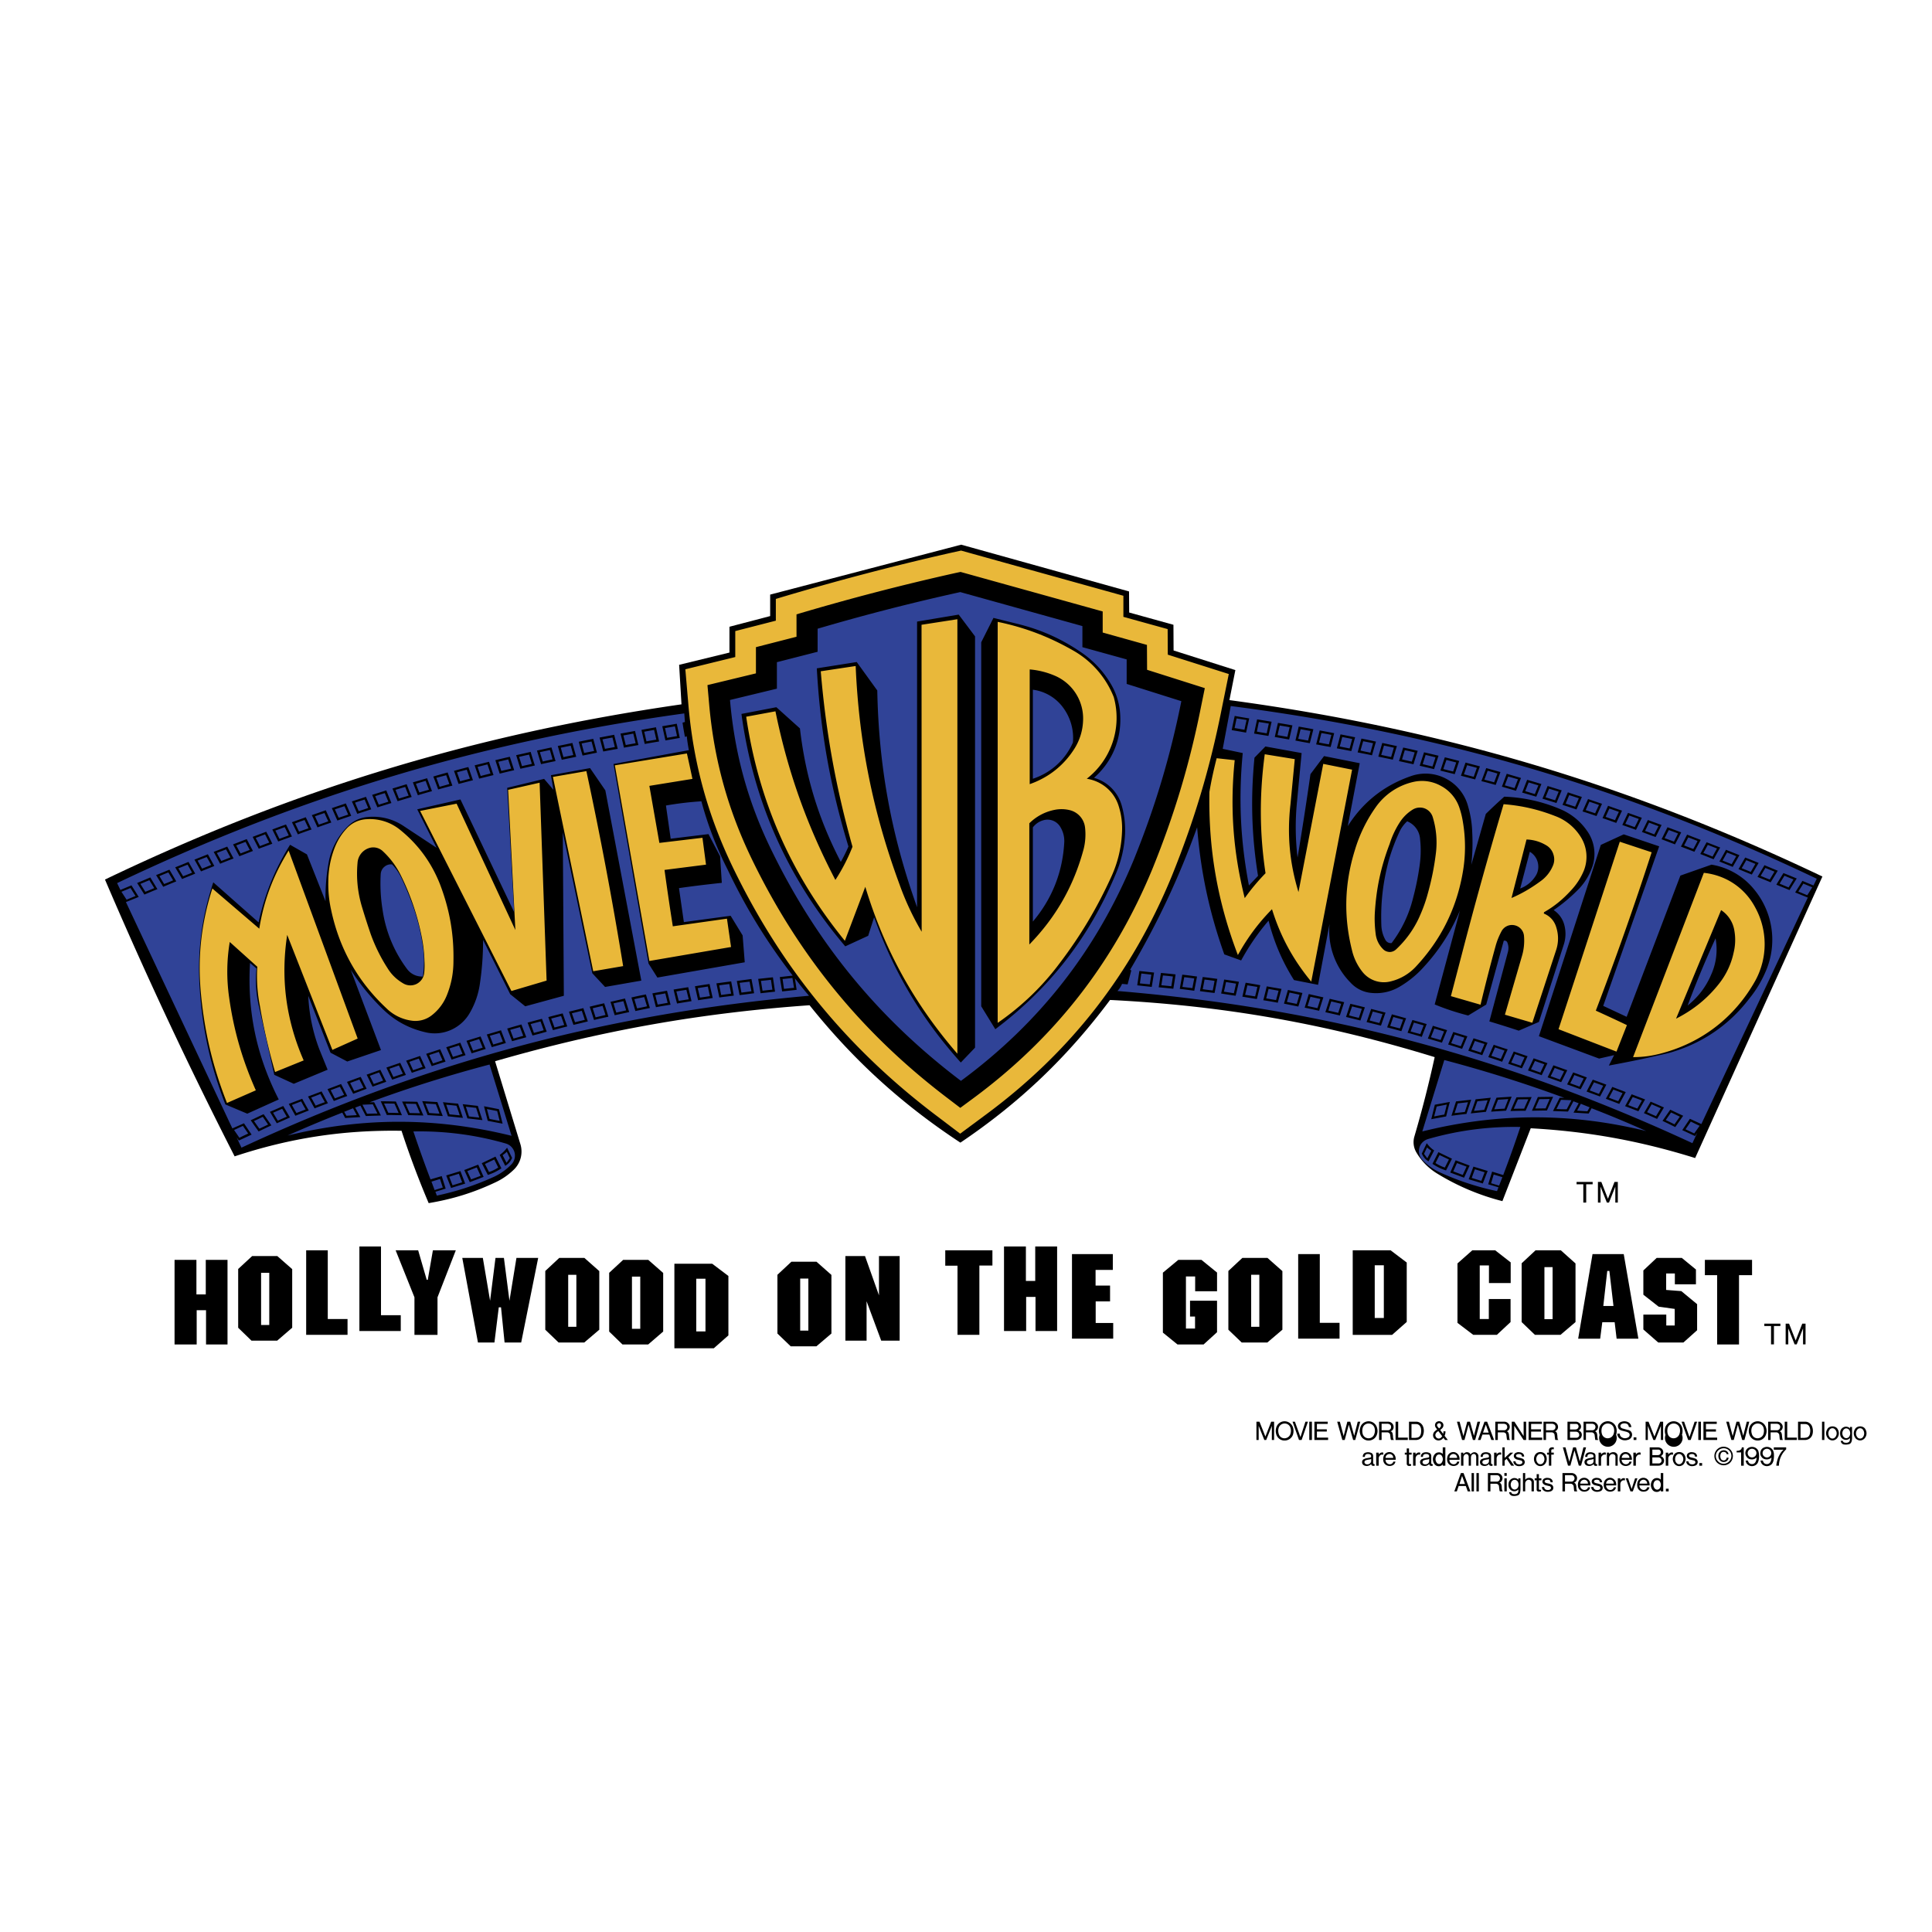
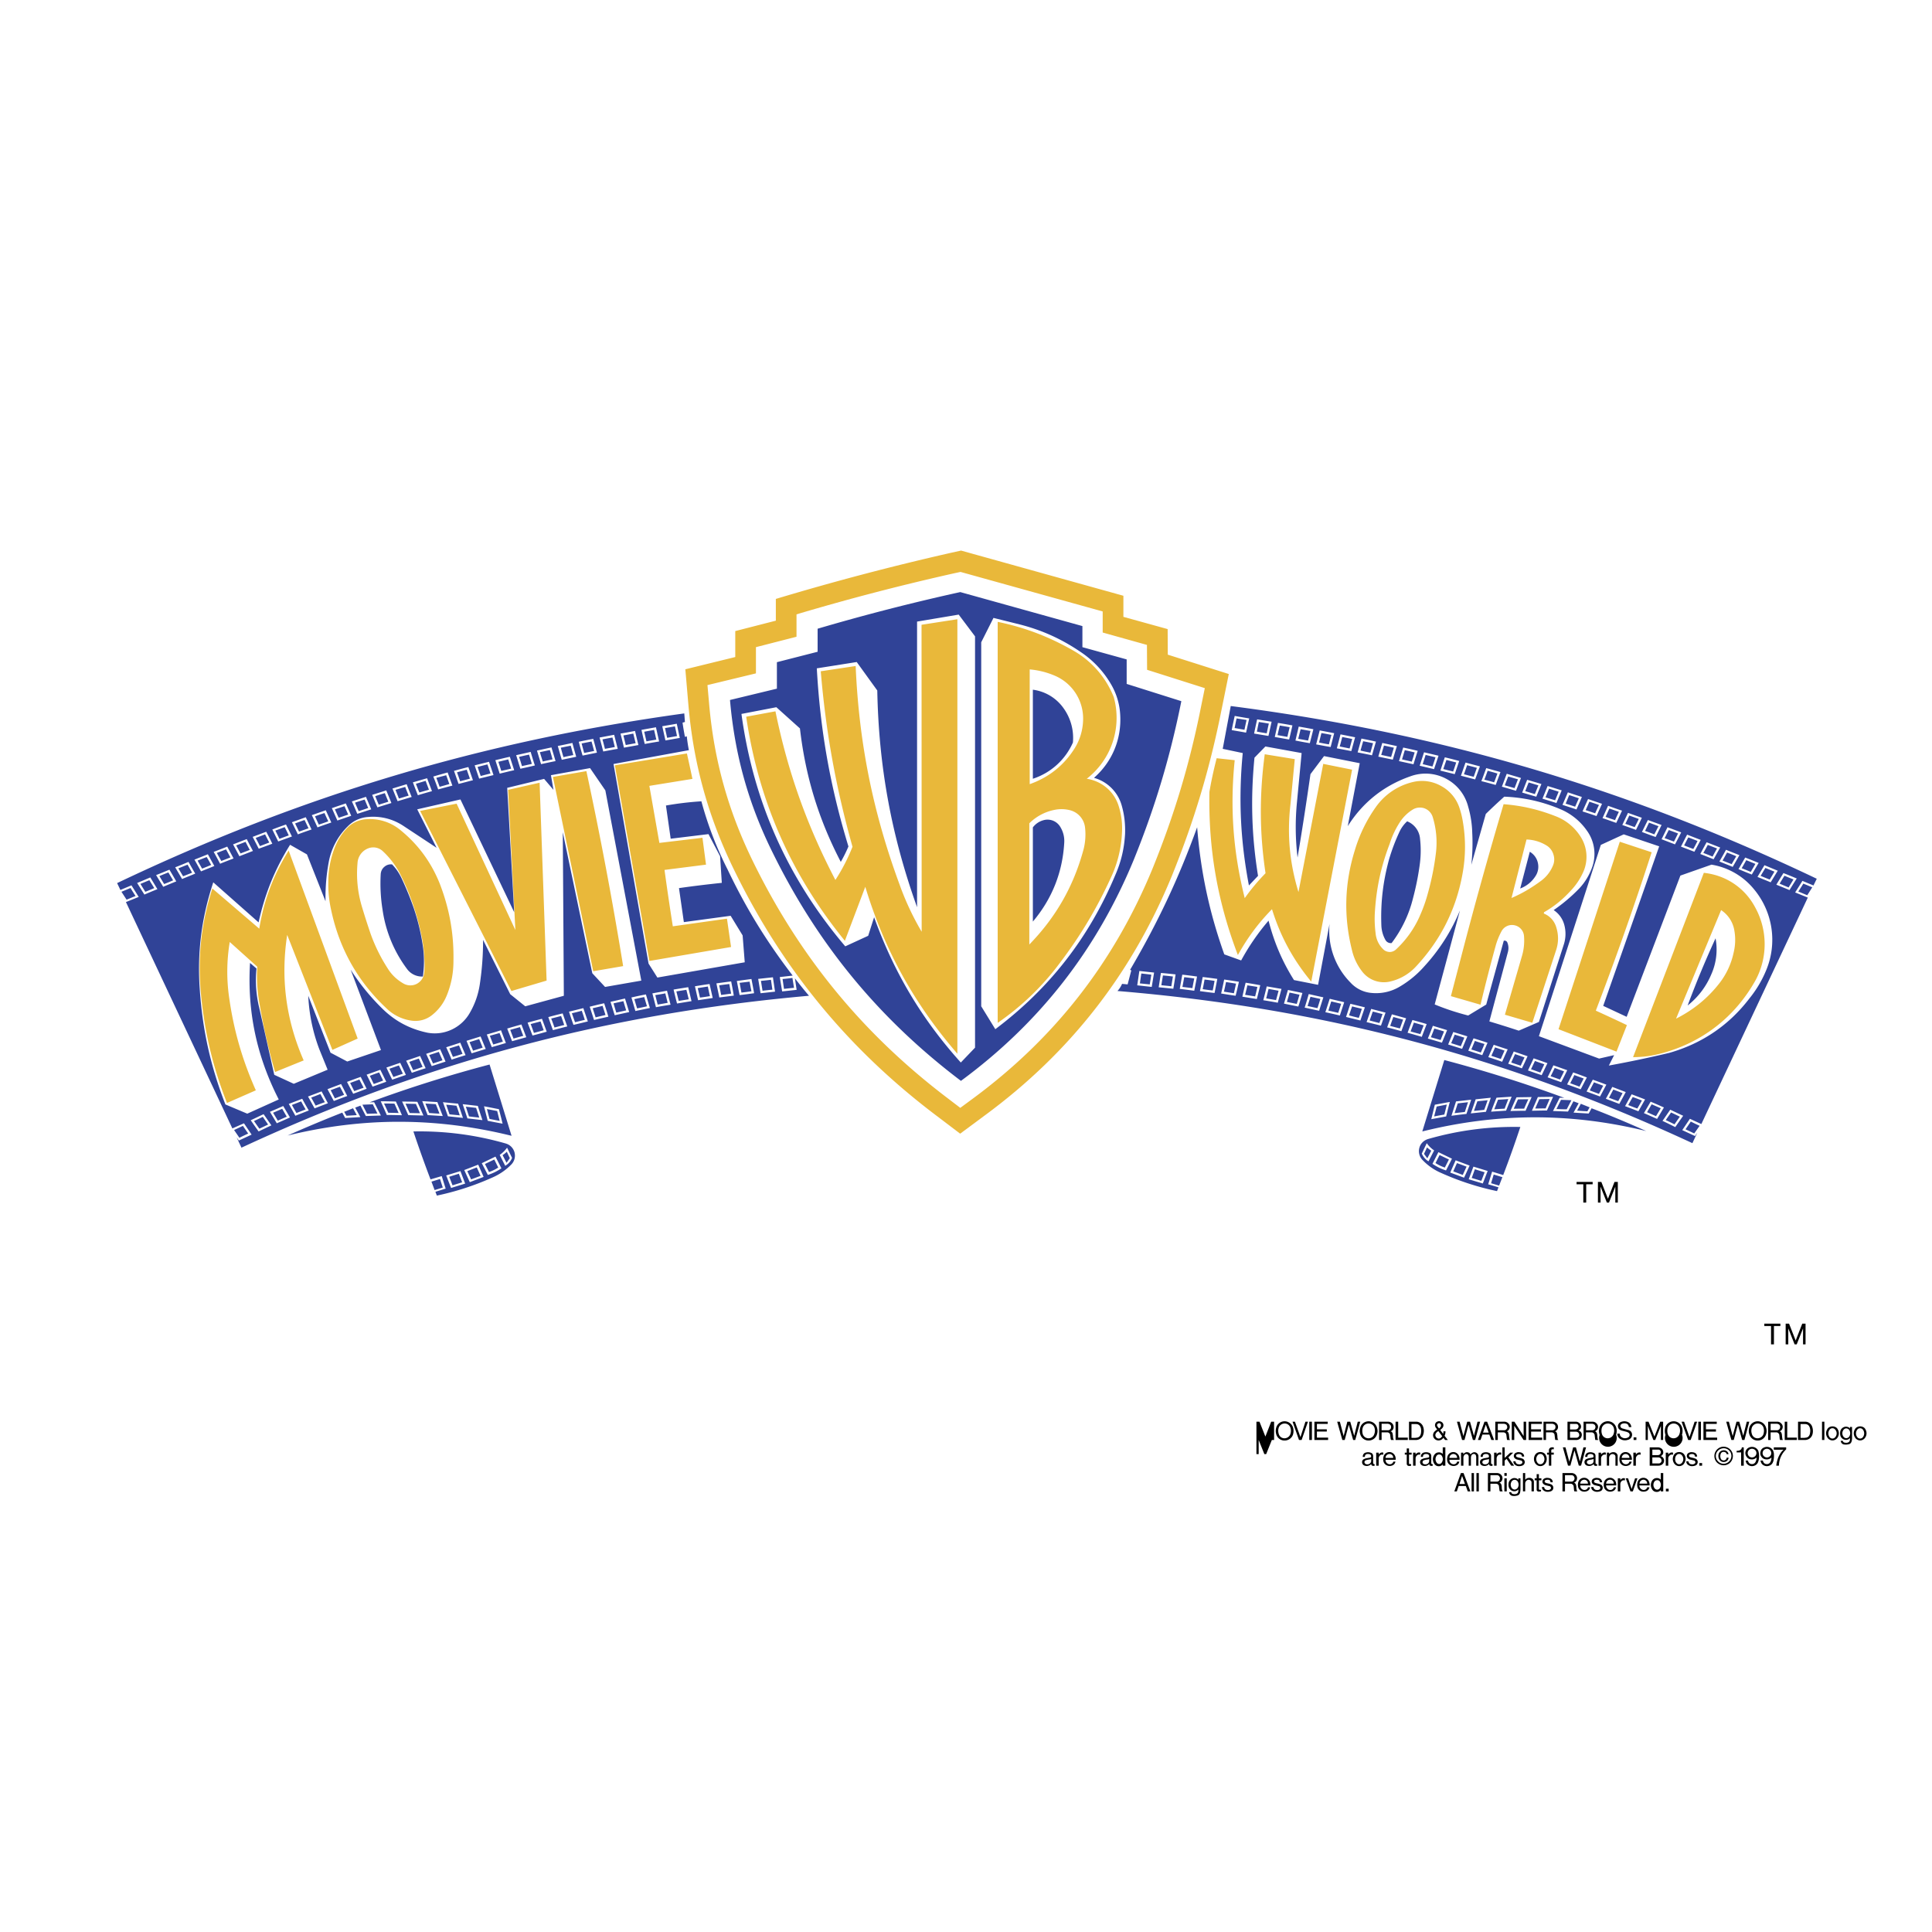
<svg xmlns="http://www.w3.org/2000/svg" width="2500" height="2500" viewBox="0 0 192.756 192.756">
  <g fill-rule="evenodd" clip-rule="evenodd">
    <path fill="#fff" fill-opacity="0" d="M0 0h192.756v192.756H0V0z" />
-     <path d="M122.66 69.85c21.109 2.839 39.932 8.426 59.162 17.601l-12.697 28.088c-5.48-1.709-10.66-2.654-16.404-2.971l-2.826 7.27a23.46 23.46 0 0 1-6.479-2.734 6.04 6.04 0 0 1-2.09-2.104 1.993 1.993 0 0 1-.211-1.615c.789-2.695 1.42-5.166 2.023-7.914-10.83-3.338-21.07-5.139-32.387-5.705-4.258 5.705-9.018 10.254-14.932 14.236-5.875-3.865-10.66-8.229-15.05-13.709-10.949.775-20.833 2.537-31.375 5.586l2.524 8.268a2.508 2.508 0 0 1-.71 2.602 6.66 6.66 0 0 1-1.801 1.223c-2.169 1.025-4.272 1.67-6.638 2.064a89.626 89.626 0 0 1-2.708-7.217c-5.822-.092-11.133.723-16.653 2.551a446.805 446.805 0 0 1-12.934-27.617c18.704-8.977 36.988-14.524 57.519-17.481l-.236-3.943 5.021-1.223V62.53l4.061-1.064v-2.143l19.06-4.981 16.746 4.666.014 2.103 4.416 1.223.014 2.563 6.164 1.958-.593 2.995zM17.415 125.699h2.182v3.445h.933v-3.445h2.169v8.439h-2.143v-3.418h-.933v3.418h-2.208v-8.439zm8.635 1.289v5.205h.815v-5.205h-.815zm-.893-1.67h2.511l1.485 1.303v5.848l-1.499 1.289h-2.563l-1.328-1.289v-5.861l1.394-1.29zm5.389-.578h2.156v6.861h1.972v1.578h-4.127v-8.439h-.001zm5.31-.381h2.156v6.861h1.972v1.578h-4.127v-8.439h-.001zm3.615.381h2.248l.854 2.945h.105l.512-2.945h2.287l-1.827 4.693v3.746h-2.3v-3.746l-1.879-4.693zm6.651.764h2.051l.723 4.271.539-4.271h.841l.552 4.271.697-4.271h2.169l-1.696 8.438h-1.656l-.355-3.51h-.224l-.434 3.51h-1.643l-1.564-8.438zm10.567 1.682v5.191h.815v-5.191h-.815zm-.893-1.682h2.51l1.485 1.314v5.848l-1.498 1.275H55.73l-1.327-1.275v-5.861l1.393-1.301zm7.255 1.865v5.205h.828v-5.205h-.828zm-.88-1.67h2.51l1.485 1.303v5.848l-1.498 1.289h-2.563l-1.328-1.289v-5.861l1.394-1.29zm7.295 1.881v5.258h.92v-5.258h-.92zm1.59-1.498l1.617 1.221v5.93l-1.459 1.287h-3.93v-8.438h3.772zm8.78 1.484v5.191h.815v-5.191h-.815zm-.88-1.681h2.51l1.485 1.314v5.848l-1.498 1.275H78.89l-1.327-1.275v-5.861l1.393-1.301zm5.389-.567h1.958l1.393 3.918v-3.918h2.063v8.439h-1.84l-1.459-3.93v3.93h-2.116v-8.439h.001zm9.964-.578h4.705v1.525h-1.301v6.914h-2.182v-6.902h-1.222v-1.537zm5.861-.381h2.184v3.443h.932v-3.443h2.184v8.439h-2.156v-3.404h-.934v3.404h-2.209v-8.439h-.001zm6.783.762h4.074v1.578h-1.721v1.564h1.445v1.576h-1.434v2.156h1.748v1.564h-4.113v-8.438h.001zm10.608.578h2.312l1.553 1.264v1.865h-2.184v-1.473h-.92v5.193h.908v-1.197h-.5v-1.576h2.695v3.141l-1.342 1.223h-2.602l-1.459-1.184v-5.98l1.539-1.276zm7.269 1.487v5.191h.814v-5.191h-.814zm-.881-1.682h2.51l1.486 1.314v5.848l-1.5 1.275h-2.562l-1.328-1.275v-5.861l1.394-1.301zm5.572-.383h2.156v6.861h1.971v1.578h-4.127v-8.439zm7.637 1.117v5.258h.908v-5.258h-.908zm1.578-1.498l1.615 1.223v5.928l-1.459 1.289h-3.93v-8.439h3.774v-.001zm8.162 0h2.273l1.551 1.209v2.064h-2.168v-1.762h-.92v5.35h.906v-1.998h2.17v2.301l-1.367 1.275h-2.354l-1.576-1.197v-5.928l1.485-1.314zm7.19 1.684v5.191h.816v-5.191h-.816zm-.881-1.684h2.512l1.471 1.314v5.85l-1.498 1.275h-2.549l-1.328-1.275v-5.863l1.392-1.301zm7.77 5.561l-.408-3.496h-.211l-.395 3.496h1.014zm-2.09-5.18H162l1.461 8.439h-2.17l-.197-1.643h-1.234l-.211 1.643h-2.195l1.433-8.439zm6.4.383h2.51l1.408 1.156v1.473h-2.104v-1.078h-.867v1.643l1.512.117 1.576 1.303v2.602l-1.367 1.223h-2.51l-1.486-1.301v-1.486h2.287v1.092h.842v-1.656l-1.604-.225-1.525-1.195v-2.418l1.328-1.25zm4.811.195h4.705v1.525h-1.301v6.914h-2.182v-6.914h-1.223v-1.525h.001z" />
    <path d="M28.798 84.861l6.887 18.756-2.523 1.131-4.509-11.475c-.67 4.35-.118 8.49 1.644 12.525l-2.853 1.158a60.12 60.12 0 0 1-1.524-6.652 15.102 15.102 0 0 1-.25-3.851l-2.747-2.471a18.002 18.002 0 0 0-.066 5.507c.46 3.299 1.314 6.244 2.668 9.293l-2.879 1.262c-1.459-3.707-2.287-7.268-2.629-11.238-.289-3.522.092-6.795 1.17-10.161l4.68 4.009c.46-2.838 1.406-5.348 2.931-7.793zm7.978-.236a1.664 1.664 0 0 0-1.104 1.459c-.132 1.485 0 2.878.42 4.324.289.959.565 1.827.894 2.787a16.71 16.71 0 0 0 1.682 3.404c.394.644.92 1.144 1.578 1.524.407.236.907.25 1.327.039.421-.223.697-.617.749-1.09.04-.408.053-.789.026-1.196a14.194 14.194 0 0 0-.289-2.484 24.337 24.337 0 0 0-2.011-5.941 8.344 8.344 0 0 0-1.88-2.55 1.38 1.38 0 0 0-1.392-.276zm-.21-2.892a4.759 4.759 0 0 1 3.326 1.038c1.814 1.459 3.115 3.233 3.982 5.389.973 2.524 1.419 5.008 1.367 7.716 0 1.196-.21 2.3-.657 3.417a4.784 4.784 0 0 1-1.499 1.998 2.652 2.652 0 0 1-2.024.539 4.43 4.43 0 0 1-2.51-1.236c-2.866-2.68-4.693-5.954-5.507-9.779a11.709 11.709 0 0 1-.289-2.786c0-1.196.197-2.287.617-3.404.289-.75.671-1.38 1.209-1.959a2.89 2.89 0 0 1 1.985-.933zm17.271-3.642l.697 19.743-3.51 1.039-9.109-17.968 3.641-.723 5.862 12.605-.723-13.985 3.142-.711zm1.328-.578l3.339-.578a389.185 389.185 0 0 1 3.667 19.454l-2.984.511-4.022-19.387zm13.368-2.34c.197.868.368 1.669.552 2.537l-4.298.696.999 5.691 4.298-.512.355 2.681-4.14.526c.263 1.932.525 3.694.828 5.626l5.402-.762.408 2.826-8.149 1.394-3.444-19.519 7.189-1.184zM95.518 61.78v43.349c-4.312-4.98-7.282-10.357-9.188-16.653l-2.037 5.389c-5.363-6.585-8.609-13.946-9.845-22.358l2.918-.539c1.235 6.033 3.128 11.357 5.98 16.825a18.395 18.395 0 0 0 1.708-3.312c-1.656-5.902-2.655-11.409-3.167-17.508l3.483-.525c.329 7.663 1.722 14.59 4.377 21.793a27.523 27.523 0 0 0 2.208 4.719l-.013-30.626 3.576-.554zm7.216 5.008v11.448c1.906-.67 3.443-1.893 4.508-3.614a5.6 5.6 0 0 0 .814-2.668 4.641 4.641 0 0 0-2.838-4.548 8.084 8.084 0 0 0-2.484-.618zm2.485 14.011a4.919 4.919 0 0 0-2.523 1.341v12.093c2.654-2.721 4.428-5.836 5.414-9.503a6.008 6.008 0 0 0 .145-2.169 2.01 2.01 0 0 0-1.484-1.722 3.446 3.446 0 0 0-1.552-.04zm-5.68-18.757c2.787.578 5.232 1.525 7.678 2.944a9.252 9.252 0 0 1 3.902 4.561 7.695 7.695 0 0 1-2.693 8.149c1.445.224 2.654 1.196 3.141 2.589.316.946.434 1.867.369 2.866a11.74 11.74 0 0 1-1.014 4.219c-1.445 3.181-3.074 5.928-5.178 8.701a26.26 26.26 0 0 1-6.205 5.98V62.042zm14.906 4.785l-.014-2.484-4.416-1.235v-2.103l-14.182-3.943-.5.105a234.21 234.21 0 0 0-15.865 4.127v2.234l-4.048 1.039v2.616l-4.837 1.169.158 1.775c.486 5.705 1.919 10.831 4.456 15.97 4.666 9.477 10.962 17.114 19.388 23.501l1.223.934 1.248-.92c8.164-6.02 14.078-13.591 17.943-22.976 2.182-5.389 3.705-10.463 4.836-16.167l.369-1.814-5.759-1.828zm2.065-1.512l6.086 1.932-.736 3.628c-1.158 5.823-2.721 11.028-4.957 16.549-4.008 9.74-10.146 17.599-18.625 23.843l-2.483 1.84-2.458-1.865c-8.688-6.586-15.182-14.459-19.992-24.239-2.655-5.376-4.153-10.726-4.666-16.706l-.302-3.523 4.981-1.222v-2.59l4.048-1.038v-2.169a261.09 261.09 0 0 1 17.469-4.601l1.012-.223 16.194 4.508v2.103l4.416 1.222.013 2.551zm9.674 9.937l2.996.486-.434 4.548c-.342 3.01-.078 5.823.803 8.715l2.471-12.789 2.879.578-4.076 21.149c-1.812-2.195-3.074-4.508-3.916-7.229-1.381 1.407-2.445 2.853-3.404 4.574-2.037-5.336-2.945-10.568-2.84-16.272.197-1.17.434-2.221.723-3.365l1.801.197c-.486 4.746-.156 9.135 1 13.762a20.86 20.86 0 0 1 2.076-2.484c-.605-4.049-.618-7.808-.079-11.87zm14.72 5.547a4.13 4.13 0 0 0-1.209 1.183 8.774 8.774 0 0 0-1.051 2.221c-.895 2.327-1.355 4.562-1.486 7.045-.025.697.014 1.328.105 2.024.092.565.342 1.051.75 1.446.17.171.395.25.631.263a.933.933 0 0 0 .631-.25 10.115 10.115 0 0 0 2.312-3.194c.355-.789.631-1.525.855-2.353.393-1.407.656-2.708.828-4.154a8.646 8.646 0 0 0-.33-3.522 1.35 1.35 0 0 0-.84-.868 1.382 1.382 0 0 0-1.196.159zm.106-2.786a3.847 3.847 0 0 1 2.773.408 3.838 3.838 0 0 1 1.814 2.143c.156.46.262.88.342 1.354a14.822 14.822 0 0 1-.027 5.284c-.643 3.549-2.195 6.611-4.652 9.241a5.056 5.056 0 0 1-2.523 1.473 2.726 2.726 0 0 1-2.854-1.014 5.49 5.49 0 0 1-1.012-2.168c-.828-3.352-.723-6.612.303-9.911a14.671 14.671 0 0 1 2.09-4.298 6.279 6.279 0 0 1 3.746-2.512zm11.291 5.744l-1.498 5.836c1.078-.46 1.998-1.012 2.943-1.708a3.571 3.571 0 0 0 1.17-1.472c.172-.368.197-.776.066-1.17a1.557 1.557 0 0 0-.736-.92 4.019 4.019 0 0 0-1.945-.566zm-2.287-3.523c1.826.145 3.471.525 5.18 1.196a5.07 5.07 0 0 1 2.496 2.038 3.72 3.72 0 0 1 .342 3.365 6.504 6.504 0 0 1-1.301 2.011c-.803.88-1.643 1.577-2.682 2.168l-.025.132c.564.223.984.657 1.195 1.222.289.815.303 1.643.025 2.458l-2.365 7.217-2.734-.803 1.695-5.835a5.4 5.4 0 0 0 .211-1.998 1.188 1.188 0 0 0-.945-1.091 1.182 1.182 0 0 0-1.303.604c-.25.473-.434.92-.578 1.433a175.063 175.063 0 0 0-1.512 5.889l-2.957-.855 1.078-4.127a451.283 451.283 0 0 1 4.18-15.024zm11.593 3.746l3.18 1.052a319.992 319.992 0 0 1-5.572 15.8c1.064.486 2.037.932 3.102 1.445l-1.039 2.643-5.783-2.236 6.112-18.704zm10.108 6.822l-4.496 10.831c1.709-.867 3.102-1.984 4.285-3.482a7.5 7.5 0 0 0 1.459-3.103 5.277 5.277 0 0 0 .08-2.169 3.016 3.016 0 0 0-1.328-2.077zm-1.723-3.72c2.195.237 4.076 1.485 5.113 3.431a7.588 7.588 0 0 1 .027 7.321c-2.039 3.629-5.285 6.164-9.307 7.242-.973.264-1.893.395-2.893.395l7.06-18.389z" fill="#e9b83a" />
    <path d="M155.744 109.73c.342.012.697.025 1.039.039l-.473.906c-.342 0-.684-.014-1.025-.025.156-.302.301-.605.459-.92zm1.973.395c-.041.092-.211.393-.369.684.342.025.684.053 1.025.064.172-.289.328-.592.225-.395l-.881-.353zm-4.141-.461c.354 0 .695-.014 1.037-.014-.131.303-.275.619-.406.934-.355 0-.697.014-1.039.014.131-.317.277-.618.408-.934zm.762 1.131c.211-.461.408-.908.617-1.367-.498.014-1.012.014-1.523.025-.197.461-.395.908-.592 1.367.5-.011.998-.025 1.498-.025zm-2.893-1.104c.342-.014.686-.014 1.039-.014a18.89 18.89 0 0 0-.42.934c-.342 0-.697 0-1.039.012.145-.314.276-.617.42-.932zm.764 1.129c.197-.459.406-.906.604-1.367-.498.014-1.012.014-1.512.027-.209.447-.406.906-.604 1.367.5-.013.998-.027 1.512-.027zm-2.748-1.103c.342-.014.684-.039 1.025-.066-.117.316-.25.631-.367.961-.342.012-.684.039-1.039.064.133-.315.25-.645.381-.959zm.803 1.092c.184-.461.367-.922.553-1.395-.5.039-1.014.066-1.512.105-.186.461-.369.92-.539 1.393.498-.039.998-.064 1.498-.103zm-2.866-.934c.342-.039.684-.066 1.025-.105-.105.314-.225.645-.342.959-.342.039-.684.08-1.025.105.118-.316.223-.645.342-.959zm.854 1.051c.158-.461.328-.934.486-1.406l-1.512.158a54.41 54.41 0 0 1-.486 1.406l1.512-.158zm-2.813-.842l1.025-.117c-.105.328-.211.645-.316.973l-1.023.117c.104-.315.209-.643.314-.973zm.868 1.053l.473-1.42c-.498.053-1.012.119-1.51.17-.158.486-.303.961-.461 1.434.5-.067.998-.132 1.498-.184zm-2.971-.737c.342-.066.684-.131 1.012-.197-.078.328-.156.658-.248.998-.33.053-.672.119-1.014.186.08-.33.172-.658.25-.987zm.947.987c.117-.486.236-.973.367-1.447-.5.092-.998.186-1.498.277-.119.486-.236.973-.355 1.445.486-.092.986-.183 1.486-.275zm12.697-1.512l.525.197-.514.934 1.512.092.289-.527a115.22 115.22 0 0 1 5.455 2.275c-7.531-1.84-14.812-1.828-22.344.039l2.195-7.125a131.678 131.678 0 0 1 11.973 3.773l-.459-.014-.67 1.328 1.498.053.54-1.025zm-7.414 8.412l-.801-.236.262-.869.867.264-.328.841zm-2.418-1.631l.973.303-.328.855-.961-.291.316-.867zm.79 1.42l.486-1.248-1.42-.434-.473 1.262 1.407.42zm-2.577-2.037l.959.355-.381.828-.947-.355.369-.828zm.709 1.459l.553-1.209-1.395-.525-.539 1.223 1.381.511zm-2.445-2.26l.934.445-.408.803a4.1 4.1 0 0 1-.932-.447l.406-.801zm.645 1.537l.592-1.17-1.354-.656-.592 1.168c.434.291.854.5 1.354.658zm-1.893-2.3c.131.131.264.225.42.328l-.395.764-.328-.447.303-.645zm.144 1.392l.564-1.09a2.747 2.747 0 0 1-.736-.723l-.498 1.039c.145.329.368.591.67.774zm6.981 2.59l-.145.381a27.159 27.159 0 0 1-5.547-1.801 5.635 5.635 0 0 1-1.906-1.326 1.265 1.265 0 0 1-.289-1.209c.117-.422.459-.75.893-.869a30.878 30.878 0 0 1 9.176-1.195 111.063 111.063 0 0 1-1.709 4.797l-1.105-.342-.393 1.264 1.025.3zm30.414-30.297c.303.118.605.25.895.368-.172.263-.328.526-.5.789-.303-.118-.592-.25-.893-.368.17-.263.342-.526.498-.789zm-27.287-3.181c.408.25.697.631.803 1.104.105.46.025.933-.236 1.328a3.08 3.08 0 0 1-1.525 1.235l.958-3.667zm14.092 26.013c.289.131.578.275.879.42-.184.25-.354.5-.537.762-.289-.145-.58-.289-.869-.42.171-.264.355-.512.527-.762zm.42 1.459c.262-.381.525-.75.789-1.131-.434-.197-.867-.408-1.289-.605-.262.369-.512.75-.775 1.117.433.197.855.408 1.275.619zm-4.246-2.998c.303.105.617.225.92.342-.156.277-.303.539-.459.803-.303-.105-.605-.225-.908-.342.144-.276.302-.539.447-.803zm.566 1.42c.223-.395.445-.789.67-1.182l-1.342-.514c-.223.395-.434.789-.656 1.184.447.17.892.342 1.328.512zm-2.498-2.168c.314.117.617.236.92.354-.145.277-.289.539-.434.803a24.473 24.473 0 0 1-.92-.342c.145-.276.289-.54.434-.815zm.592 1.432c.223-.395.434-.787.645-1.182l-1.342-.514c-.211.395-.42.789-.645 1.184l1.342.512zm-2.524-2.155c.301.117.617.223.92.342-.145.275-.289.537-.422.814-.314-.119-.617-.236-.92-.342.133-.275.278-.538.422-.814zm.604 1.418c.211-.395.422-.787.631-1.182a51.52 51.52 0 0 0-1.354-.5c-.211.395-.42.789-.617 1.184.447.17.893.328 1.34.498zm-2.563-2.142c.314.119.617.225.934.342-.145.277-.277.539-.422.816-.301-.119-.617-.225-.92-.342.133-.263.277-.539.408-.816zm.631 1.42c.211-.395.408-.787.617-1.182-.459-.172-.906-.342-1.367-.5-.197.395-.395.789-.604 1.195.46.159.907.33 1.354.487zm-2.59-2.129c.316.119.617.225.934.342a23.78 23.78 0 0 1-.408.814c-.301-.105-.617-.223-.934-.328.147-.275.277-.553.408-.828zm.645 1.42c.211-.395.406-.789.605-1.195-.461-.158-.922-.33-1.381-.488a48.51 48.51 0 0 1-.578 1.197c.459.169.907.328 1.354.486zm-2.615-2.117c.314.119.631.225.932.33l-.393.828c-.303-.105-.619-.225-.934-.33l.395-.828zm.669 1.419c.197-.395.381-.801.578-1.195-.461-.172-.92-.328-1.381-.486-.184.406-.381.801-.564 1.209.448.158.907.314 1.367.472zm-2.656-2.103c.316.105.631.225.947.33-.131.275-.264.551-.381.828l-.947-.316c.12-.276.25-.565.381-.842zm.684 1.42c.197-.395.383-.801.566-1.209-.461-.158-.92-.314-1.381-.473l-.553 1.223c.462.156.909.301 1.368.459zm-2.68-2.09l.945.316c-.119.289-.25.564-.367.84l-.947-.314c.119-.276.25-.553.369-.842zm.709 1.434c.184-.422.367-.828.553-1.236-.475-.145-.934-.303-1.395-.459-.184.406-.367.828-.539 1.234.461.144.92.302 1.381.461zm-2.721-2.078c.314.105.645.211.959.303-.117.289-.236.566-.367.855-.316-.105-.631-.211-.947-.303.119-.289.236-.564.355-.855zm.737 1.419c.17-.406.354-.828.525-1.234-.461-.158-.934-.303-1.393-.447-.186.406-.355.828-.527 1.234.461.158.92.303 1.395.447zm-4.785-2.654c.328.092.645.184.973.289-.117.289-.236.564-.342.854-.328-.092-.645-.184-.973-.275.119-.29.236-.579.342-.868zm.761 1.406c.172-.408.342-.828.514-1.248l-1.42-.434a33.68 33.68 0 0 1-.5 1.273c.475.134.947.279 1.406.409zm-2.799-1.998c.328.092.645.184.973.275-.105.289-.225.578-.328.867-.33-.078-.658-.17-.973-.262.106-.288.223-.591.328-.88zm.79 1.42c.156-.434.328-.855.486-1.275-.475-.145-.947-.275-1.42-.408-.172.422-.328.855-.486 1.275.472.131.945.264 1.42.408zm-2.84-1.984c.328.092.658.184.973.262-.105.303-.211.592-.314.881-.33-.078-.658-.17-.973-.25.103-.303.208-.592.314-.893zm.802 1.418c.156-.434.314-.867.473-1.287l-1.42-.395c-.158.434-.314.867-.473 1.301.473.119.946.25 1.42.381zm-2.853-1.957c.328.078.645.17.973.25-.105.301-.209.604-.314.893-.33-.078-.645-.17-.973-.25l.314-.893zm.816 1.406c.156-.434.301-.867.459-1.301-.473-.119-.959-.25-1.434-.369-.156.434-.301.867-.459 1.314.487.12.96.237 1.434.356zm-2.879-1.92c.314.08.643.158.973.236a23 23 0 0 1-.303.908c-.328-.08-.658-.158-.973-.25.093-.288.198-.591.303-.894zm.829 1.406c.145-.447.301-.881.445-1.314-.473-.117-.959-.236-1.445-.354-.145.434-.289.881-.434 1.314.473.118.959.237 1.434.354zm-2.907-1.906l.986.238c-.092.301-.197.604-.289.906-.328-.078-.658-.158-.986-.223.092-.302.184-.618.289-.921zm.856 1.408c.145-.447.289-.881.434-1.328-.486-.119-.973-.225-1.445-.342l-.434 1.34c.484.106.958.211 1.445.33zm-2.932-1.867c.328.066.656.145.986.211-.092.314-.186.617-.289.92-.33-.066-.658-.145-.986-.211.106-.316.197-.617.289-.92zm.867 1.393c.131-.447.277-.893.422-1.34a61.372 61.372 0 0 1-1.459-.328c-.133.459-.264.906-.408 1.354.486.105.959.21 1.445.314zm-2.957-1.813c.342.064.67.145.998.209-.092.303-.184.619-.275.92-.328-.064-.656-.131-.986-.197.091-.315.185-.617.263-.932zm.881 1.393c.145-.447.275-.895.406-1.354-.484-.105-.959-.197-1.445-.303-.131.447-.262.906-.395 1.367.475.093.961.198 1.434.29zm-2.971-1.762c.328.066.656.119.998.184-.078.316-.17.619-.25.934-.328-.053-.656-.117-.984-.17l.236-.948zm.92 1.381c.119-.461.25-.92.369-1.381-.488-.078-.986-.17-1.473-.25-.105.461-.225.92-.342 1.381.487.078.974.158 1.446.25zm-3.037-1.736c.342.053.672.105 1 .158-.066.316-.145.631-.223.947-.33-.053-.672-.105-1-.158.079-.316.159-.631.223-.947zm.948 1.367c.119-.459.223-.92.342-1.379a52.934 52.934 0 0 0-1.459-.25c-.119.459-.223.934-.328 1.393.486.08.958.158 1.445.236zm-3.077-1.695c.342.053.67.105 1 .158-.066.314-.145.631-.211.959-.328-.053-.67-.105-.998-.158.079-.315.145-.631.209-.959zm.959 1.367c.119-.459.225-.934.33-1.393-.486-.08-.986-.158-1.473-.225-.092.461-.197.934-.303 1.395.487.078.974.158 1.446.223zm-3.101-1.617c.342.041.67.08 1 .133-.053.314-.119.643-.184.959-.33-.039-.672-.078-1-.131.067-.317.131-.645.184-.961zm1 1.341c.092-.461.184-.934.275-1.406-.486-.066-.973-.133-1.459-.186-.092.475-.184.934-.275 1.408.486.065.972.132 1.459.184zm-3.024-1.578c.328.039.67.08.998.131-.064.316-.131.645-.184.961l-.998-.119c.065-.328.118-.643.184-.973zm.998 1.354c.092-.473.186-.945.277-1.418-.486-.066-.973-.133-1.473-.186-.078.475-.172.947-.25 1.42.474.053.96.119 1.446.184zm-3.127-1.524c.328.025.67.064.998.105-.053.314-.105.643-.158.973-.328-.041-.656-.066-.998-.105l.158-.973zm1.038 1.326c.08-.473.158-.945.225-1.432a55.395 55.395 0 0 0-1.459-.145c-.08.473-.145.945-.225 1.432.486.042.972.093 1.459.145zm47.726 11.528c.303.133.605.264.908.395-.158.264-.316.527-.475.789-.301-.131-.592-.262-.893-.395.146-.262.302-.526.46-.789zm.539 1.459c.225-.381.461-.762.684-1.143-.447-.197-.881-.395-1.328-.578-.223.381-.445.762-.67 1.143.433.185.867.382 1.314.578zm-20.189-8.412l.959.303-.354.855-.959-.303.354-.855zm.736 1.42l.525-1.248-1.406-.434-.512 1.248 1.393.434zm32.164-17.271c.303.131.592.25.895.368-.158.276-.33.539-.486.801-.303-.131-.605-.25-.895-.381.158-.263.316-.526.486-.788zm.5 1.432c.236-.381.473-.775.723-1.157-.447-.184-.881-.368-1.328-.539-.236.381-.473.763-.709 1.157.445.184.881.355 1.314.539zm-2.406-2.208c.303.118.605.25.906.368-.156.263-.314.526-.473.789a23.884 23.884 0 0 1-.906-.368l.473-.789zm.525 1.433c.236-.381.475-.775.711-1.157-.447-.184-.895-.368-1.328-.552l-.697 1.17c.447.184.881.355 1.314.539zm-2.431-2.209c.303.119.605.25.908.368-.145.263-.303.526-.461.802a27.32 27.32 0 0 0-.906-.368c.158-.263.314-.539.459-.802zm.552 1.433c.223-.382.447-.776.684-1.157-.447-.184-.895-.369-1.342-.539-.223.381-.445.775-.67 1.157.447.184.881.368 1.328.539zm-2.47-2.195c.314.118.617.236.92.368-.158.263-.303.525-.461.789l-.906-.355c.158-.277.302-.539.447-.802zm.564 1.433c.223-.394.447-.775.67-1.17-.447-.184-.893-.354-1.34-.539-.211.394-.434.789-.658 1.169.447.185.895.356 1.328.54zm-2.484-2.196c.303.119.605.237.92.355-.156.276-.301.539-.445.814-.303-.131-.605-.25-.922-.368.158-.262.302-.537.447-.801zm.578 1.433c.225-.394.434-.788.658-1.169a94.907 94.907 0 0 0-1.354-.526c-.211.381-.422.775-.631 1.17.446.171.893.355 1.327.525zm-2.524-2.182c.316.118.617.237.92.355-.131.276-.275.539-.42.802-.316-.118-.617-.237-.92-.355.145-.263.276-.539.42-.802zm.606 1.433l.631-1.183c-.447-.171-.895-.342-1.354-.526-.211.394-.408.802-.619 1.196.447.172.895.342 1.342.513zm-2.551-2.169c.303.119.617.224.92.342-.131.276-.275.552-.406.815-.316-.119-.619-.237-.934-.342.145-.276.276-.552.42-.815zm.617 1.433c.211-.395.422-.802.619-1.196-.447-.171-.908-.342-1.367-.513-.197.395-.395.802-.592 1.196l1.34.513zm-2.588-2.169l.945.355c-.145.263-.275.539-.42.815a26.355 26.355 0 0 0-.92-.342l.395-.828zm.657 1.433c.197-.395.395-.789.592-1.196-.459-.171-.906-.329-1.367-.5-.197.394-.395.802-.592 1.196.46.172.908.342 1.367.5zm-2.629-2.142c.316.118.631.223.947.342-.133.276-.264.552-.408.814-.303-.105-.617-.223-.934-.328.133-.276.264-.552.395-.828zm.67 1.432c.197-.408.395-.802.58-1.209-.461-.158-.922-.329-1.381-.486-.184.394-.381.802-.566 1.209.46.158.908.315 1.367.486zm-2.655-2.129c.316.105.631.223.947.329-.133.276-.264.552-.383.828-.314-.105-.631-.21-.945-.329.131-.276.251-.552.381-.828zm.684 1.433c.197-.407.381-.815.578-1.222a42.97 42.97 0 0 1-1.393-.486c-.186.407-.369.814-.553 1.235.462.144.907.315 1.368.473zm-2.682-2.117c.316.105.631.21.959.329-.131.276-.262.552-.381.828l-.945-.315c.117-.276.25-.552.367-.842zm.711 1.433l.551-1.222c-.459-.158-.934-.315-1.393-.474-.184.408-.369.815-.553 1.236.473.145.934.302 1.395.46zm-2.722-2.09c.33.105.645.21.961.315-.119.276-.25.565-.369.841-.314-.105-.631-.21-.945-.302.116-.289.235-.578.353-.854zm.724 1.433c.184-.42.367-.828.539-1.249a58.256 58.256 0 0 1-1.395-.46c-.184.42-.355.841-.539 1.249.475.158.934.302 1.395.46zm-2.734-2.077c.314.105.631.197.959.303-.119.289-.236.578-.355.854-.328-.092-.643-.197-.959-.29l.355-.867zm.736 1.433c.17-.42.354-.841.525-1.262l-1.406-.434-.514 1.262c.462.145.934.289 1.395.434zm-2.773-2.051c.328.092.643.197.973.289-.119.289-.238.579-.355.868-.316-.092-.645-.197-.959-.289.116-.289.222-.579.341-.868zm.761 1.42c.172-.42.342-.841.512-1.262a58.524 58.524 0 0 0-1.418-.421c-.172.421-.33.841-.5 1.275.473.132.934.277 1.406.408zm-2.8-2.011c.33.092.645.184.973.276-.117.289-.223.578-.34.88a89.75 89.75 0 0 0-.975-.276c.119-.302.224-.591.342-.88zm.777 1.42c.17-.421.328-.854.498-1.275-.473-.145-.945-.276-1.42-.421-.17.434-.328.868-.486 1.288.461.131.933.276 1.408.408zm-2.826-1.998c.328.092.656.184.973.276-.105.29-.211.579-.33.881a20.25 20.25 0 0 0-.973-.263c.119-.303.224-.592.33-.894zm.801 1.419c.158-.434.316-.854.473-1.288l-1.418-.395c-.158.434-.316.868-.486 1.302.485.118.958.25 1.431.381zm-2.852-1.972c.314.092.645.171.973.263-.105.302-.211.591-.316.894-.328-.079-.656-.171-.973-.25l.316-.907zm.801 1.42l.475-1.301c-.475-.131-.961-.25-1.434-.381-.158.434-.303.881-.461 1.314.475.118.947.25 1.42.368zm-2.865-1.946c.328.092.645.171.973.25-.092.302-.197.604-.303.907-.328-.079-.656-.157-.984-.25.105-.302.208-.604.314-.907zm.828 1.42c.145-.434.303-.88.447-1.314-.473-.131-.959-.25-1.434-.368-.156.447-.301.894-.445 1.328.473.117.945.236 1.432.354zm-2.905-1.919l.986.237c-.094.303-.197.618-.303.92l-.973-.237c.093-.302.199-.617.29-.92zm.842 1.42c.145-.447.301-.894.445-1.341-.486-.118-.959-.224-1.445-.342l-.434 1.341c.487.118.96.224 1.434.342zm-2.918-1.893c.328.065.656.145.984.223-.092.302-.184.618-.289.92-.328-.079-.645-.145-.973-.224.093-.302.184-.617.278-.919zm.867 1.406c.131-.447.275-.894.42-1.341a57.732 57.732 0 0 0-1.445-.328c-.145.446-.275.894-.422 1.354l1.447.315zm-2.945-1.866c.33.066.658.145.986.21-.092.315-.184.631-.275.933-.33-.066-.658-.145-.986-.21.092-.316.183-.617.275-.933zm.881 1.407c.131-.447.264-.907.408-1.354l-1.459-.315c-.131.46-.264.907-.395 1.367.487.104.96.196 1.446.302zm-2.957-1.841l.986.197c-.092.316-.172.631-.264.947-.328-.066-.656-.131-.986-.21.08-.302.172-.618.264-.934zm.881 1.406c.131-.459.262-.92.395-1.367a50.56 50.56 0 0 0-1.447-.303c-.131.46-.248.92-.381 1.38.474.094.96.185 1.433.29zm-2.971-1.826c.342.065.67.131.998.197-.092.315-.17.63-.262.946l-.986-.197c.092-.315.172-.631.25-.946zm.906 1.406c.133-.46.25-.92.381-1.38-.486-.092-.973-.197-1.459-.289-.117.46-.236.92-.367 1.393.486.092.973.184 1.445.276zm-2.982-1.801c.328.053.656.118.998.184-.092.315-.17.631-.25.946-.328-.053-.656-.119-.986-.184l.238-.946zm.92 1.394l.354-1.38c-.473-.092-.959-.184-1.445-.276-.119.46-.236.933-.355 1.393.485.091.96.184 1.446.263zm-2.998-1.775c.328.053.658.119.986.171-.078.329-.158.644-.236.959-.328-.052-.658-.118-.986-.171l.236-.959zm.92 1.393c.119-.46.238-.933.355-1.393a57.266 57.266 0 0 0-1.459-.263c-.105.46-.223.933-.328 1.393.473.093.959.184 1.432.263zm-2.996-1.761c.328.052.656.105.986.171-.08.315-.158.644-.225.959-.328-.053-.656-.119-.984-.171.064-.315.145-.643.223-.959zm.933 1.393c.117-.473.223-.933.328-1.407-.486-.092-.959-.17-1.445-.25-.105.46-.211.934-.316 1.407.474.079.961.172 1.433.25zm-3.023-1.748c.342.052.67.105.998.158-.078.329-.145.644-.209.973-.33-.053-.658-.105-.986-.171.066-.316.13-.644.197-.96zm.959 1.393l.316-1.419c-.486-.079-.973-.158-1.447-.237-.104.474-.209.946-.301 1.42.473.079.959.158 1.432.236zm-12.684 23.7c.342.039.67.078.998.117l-.156.973c-.33-.039-.658-.064-.986-.104.052-.33.091-.658.144-.986zm-.197-.25l-.211 1.432 1.447.158.236-1.432-1.472-.158zm9.701-25.198c.328.053.67.105.998.158-.078.329-.145.644-.211.973-.328-.053-.656-.119-.984-.171.064-.316.131-.644.197-.96zm.945 1.42l.316-1.42c-.486-.079-.973-.158-1.447-.25-.105.473-.209.946-.301 1.419.473.08.96.159 1.432.251zm46.846 20.518a6.089 6.089 0 0 1-.434 3.616 7.78 7.78 0 0 1-2.352 3.088 96.89 96.89 0 0 1 2.786-6.704zM162 83.244l-2.285 1.051-6.178 19.085 6.006 2.234 1.498-.342-.525 1.039c2.076-.381 3.969-.775 6.02-1.262 3.273-.934 5.969-2.76 8.02-5.455a11.24 11.24 0 0 0 1.654-2.787 7.878 7.878 0 0 0-1.221-8.096 6.919 6.919 0 0 0-4.232-2.445l-3.104 1.091-5.361 14.091-2.34-1.092 5.586-15.917L162 83.244zm-42.561-.71c.355 4.456 1.211 8.478 2.709 12.684l1.682.605a22.917 22.917 0 0 1 2.734-3.969c.553 2.155 1.354 4.048 2.537 5.927l2.404.475 1.145-6.086a7.352 7.352 0 0 0 2.09 5.862 3.207 3.207 0 0 0 2.143 1.039 4.607 4.607 0 0 0 2.787-.645 10.08 10.08 0 0 0 2.443-2.023 18.918 18.918 0 0 0 3.549-5.574l-2.523 9.384c1.117.461 2.17.803 3.34 1.105l1.801-1.092 1.748-6.362a.237.237 0 0 1 .209.013.258.258 0 0 1 .145.145c.133.315.145.631.066.946l-1.854 6.939c1.012.303 1.932.592 2.932.922l2.012-.869 2.471-7.689a3.44 3.44 0 0 0 .053-2.024 2.543 2.543 0 0 0-1.053-1.446 16.676 16.676 0 0 0 2.551-2.156 6.025 6.025 0 0 0 1.301-2.155 3.957 3.957 0 0 0-.553-3.641 6.09 6.09 0 0 0-2.629-2.116 15.748 15.748 0 0 0-5.598-1.249 56.556 56.556 0 0 0-1.842 1.722l-1.445 5.074a19.83 19.83 0 0 0 .092-3.194 10.175 10.175 0 0 0-.406-2.603 4.366 4.366 0 0 0-2.223-2.8 4.375 4.375 0 0 0-3.561-.223c-2.629.92-4.746 2.602-6.23 4.968l1.195-6.283-3.562-.71-1.354 1.801a356.779 356.779 0 0 1-1.287 8.32 25.441 25.441 0 0 1-.053-5.586l.459-4.837-3.615-.657-1.09 1.117c-.395 4.048-.289 7.769.355 11.791l-.908.959c-.854-4.482-1.051-8.662-.617-13.21l-1.998-.421.801-4.271c20.861 2.694 39.473 8.175 58.467 17.232l-.328.67a93.643 93.643 0 0 1-1.105-.46c-.236.394-.486.775-.723 1.157l1.262.512-10.621 22.595-1.143-.525-.762 1.131 1.273.59.225-.328-.486 1.039c-18.6-8.637-36.936-13.486-57.361-15.182.197-.211.342-.447.459-.711l.553.053.367-1.393-.117-.066c2.744-4.665 4.848-9.133 6.687-14.221zm20.954-.591a2.05 2.05 0 0 1 1.287 1.761c.105.959.08 1.84-.064 2.787a26.87 26.87 0 0 1-.631 3.089 12.24 12.24 0 0 1-2.143 4.509.604.604 0 0 1-.619-.315 3.193 3.193 0 0 1-.406-1.485c-.08-2.261.17-4.338.762-6.52.289-.986.617-1.854 1.051-2.787a3.26 3.26 0 0 1 .763-1.039zM95.649 61.319l-4.153.697v28.497c-2.563-7.15-3.825-14.038-3.97-21.623l-2.051-2.839-3.982.63c.342 6.205 1.341 11.817 3.155 17.771a13.74 13.74 0 0 1-.763 1.538c-2.221-4.272-3.522-8.53-4.075-13.315l-2.353-2.116-3.483.67c1.196 8.768 4.627 16.444 10.358 23.187l2.287-1.052.592-1.854c1.972 5.494 4.745 10.16 8.649 14.498l1.42-1.484V63.488l-1.631-2.169zm7.4 7.493a4.445 4.445 0 0 1 3.076 1.866 5.069 5.069 0 0 1 .92 3.404 6.593 6.593 0 0 1-3.996 3.615v-8.885zm1.039 13.026a1.48 1.48 0 0 1 1.695.657c.303.5.434 1.039.395 1.604-.172 2.958-1.223 5.587-3.129 7.848v-9.398a1.958 1.958 0 0 1 1.039-.711zm-4.969-20.19l-1.223 2.431v36.317l1.406 2.287c5.43-4.088 9.359-9.147 11.988-15.417.578-1.327.881-2.642.959-4.087.027-.973-.064-1.854-.328-2.787a3.981 3.981 0 0 0-2.773-2.787c1.826-1.604 2.76-3.877 2.615-6.296a6.709 6.709 0 0 0-.959-3.115 9.793 9.793 0 0 0-2.695-2.944c-1.957-1.38-3.969-2.326-6.295-2.931l-2.695-.671zm-3.312-2.576l12.185 3.392v2.103l4.416 1.222v2.445l5.455 1.722c-1.117 5.56-2.604 10.529-4.732 15.787-3.719 9.03-9.41 16.311-17.258 22.096-8.163-6.178-14.261-13.579-18.783-22.767-2.432-4.903-3.785-9.792-4.259-15.234l4.68-1.13v-2.642l4.062-1.039v-2.3a211.934 211.934 0 0 1 14.234-3.655zm-16.746 38.5l.158.984c-.329.027-.657.066-.999.105-.052-.328-.092-.656-.145-.986.329-.025.658-.064.986-.103zm-41.864 12.604c.145.303.302.605.46.922-.342 0-.683.012-1.038.025-.145-.303-.303-.605-.46-.906.341-.014.683-.028 1.038-.041zm-1.972.394l-.88.355c-.119-.197.052.105.223.395.342-.025.684-.039 1.025-.066-.157-.301-.329-.592-.368-.684zm4.128-.459c.145.303.276.617.42.934-.342-.014-.696-.014-1.038-.027a28.867 28.867 0 0 0-.421-.92c.355 0 .697 0 1.039.013zm-.763 1.131c.512 0 1.012.012 1.512.025a44.49 44.49 0 0 0-.605-1.367c-.5-.014-1.012-.025-1.512-.025.198.445.408.906.605 1.367zm2.905-1.105c.131.303.276.619.407.934-.341-.014-.683-.014-1.025-.025-.145-.303-.276-.619-.42-.934.341.013.696.013 1.038.025zm-.763 1.117l1.512.041c-.197-.461-.408-.922-.604-1.367a55.4 55.4 0 0 0-1.525-.027c.21.447.421.908.617 1.353zm2.748-1.09c.131.314.25.631.368.945-.342-.012-.683-.039-1.025-.064-.132-.316-.25-.631-.381-.947.354.027.696.039 1.038.066zm-.815 1.09c.512.027 1.012.066 1.511.092-.184-.459-.355-.92-.539-1.393-.512-.025-1.012-.066-1.511-.092.184.459.355.934.539 1.393zm2.878-.934c.118.316.224.645.329.961-.342-.039-.684-.066-1.025-.105-.105-.314-.223-.645-.329-.959.342.025.684.064 1.025.103zm-.854 1.053l1.499.158c-.158-.475-.315-.947-.486-1.42-.5-.039-.999-.092-1.511-.145.169.473.34.946.498 1.407zm2.813-.842c.105.33.21.645.315.973l-1.025-.117c-.105-.33-.21-.658-.315-.973l1.025.117zm-.868 1.053c.5.051.999.117 1.499.17a57.203 57.203 0 0 1-.46-1.42c-.513-.053-1.012-.117-1.512-.17.158.473.316.945.473 1.42zm2.971-.736c.079.328.158.656.25.984a76.384 76.384 0 0 1-1.012-.197c-.092-.328-.171-.656-.263-.984.341.064.683.13 1.025.197zm-.946.972c.499.105.985.197 1.485.289a61.383 61.383 0 0 0-.368-1.447c-.486-.092-.986-.197-1.485-.289.118.488.25.973.368 1.447zm-12.698-1.511l.539 1.037 1.499-.051-.67-1.328-.46.014a129.733 129.733 0 0 1 11.975-3.773l2.195 7.111c-7.532-1.854-14.813-1.867-22.345-.027a133.423 133.423 0 0 1 5.455-2.285l.289.537 1.512-.092-.513-.945.524-.198zm7.4 8.425l-.315-.842.854-.264.276.855-.815.251zm2.419-1.63l.329.855-.96.301-.329-.854.96-.302zm-.776 1.419l1.406-.434-.473-1.248-1.42.434.487 1.248zm2.564-2.05l.381.842-.946.354-.381-.826.946-.37zm-.697 1.472l1.38-.525-.539-1.223-1.394.539.553 1.209zm2.445-2.261l.394.803a4.287 4.287 0 0 1-.92.447l-.407-.803.933-.447zm-.644 1.539c.5-.158.92-.369 1.354-.658l-.592-1.17-1.367.658.605 1.17zm1.892-2.315l.302.645-.329.461-.394-.764c.159-.105.29-.209.421-.342zm-.157 1.406c.315-.184.539-.447.684-.787l-.5-1.025c-.21.289-.447.525-.736.723l.552 1.089zm-6.967 2.59l1.025-.314-.394-1.25-1.117.328a120.727 120.727 0 0 1-1.709-4.783 30.966 30.966 0 0 1 9.188 1.195c.434.119.762.434.894.869.119.434.014.879-.289 1.209a5.903 5.903 0 0 1-1.919 1.326 27.125 27.125 0 0 1-5.534 1.801l-.145-.381zm-30.415-30.31c.157.276.328.539.499.802-.302.118-.604.25-.894.368l-.513-.789c.303-.131.605-.25.908-.381zm26.091-2.353c.395.407.697.854.946 1.38a31.113 31.113 0 0 1 1.223 2.997 21.63 21.63 0 0 1 .933 3.983c.118.972.105 1.866-.026 2.827a1.843 1.843 0 0 1-1.59-.764 12.888 12.888 0 0 1-2.432-5.888 16.398 16.398 0 0 1-.184-3.589c.026-.289.158-.539.368-.709a.986.986 0 0 1 .762-.237zm15.852-8.899l.25 1.459-.933-1.091-3.681.894.697 12.408-5.363-11.251-4.312.986 1.932 3.838-3.286-2.169a5.442 5.442 0 0 0-3.536-.907 3.11 3.11 0 0 0-2.024.92 6.716 6.716 0 0 0-1.919 3.602 19.35 19.35 0 0 0-.315 3.891l-1.854-4.679-1.682-.959c-1.525 2.444-2.524 4.916-3.142 7.742l-4.521-3.996c-1.183 3.562-1.617 7.032-1.341 10.778.276 4.01 1.091 7.623 2.55 11.383l2.182.92 3.142-1.418c-2.208-4.312-3.155-8.781-2.866-13.619l.644.553a11.662 11.662 0 0 0 .276 3.93l1.498 6.678 1.945.895 3.378-1.406-.828-2.039a17.25 17.25 0 0 1-1.104-5.336l2.221 5.678 1.669.881 3.365-1.143-3.023-8.018a22.018 22.018 0 0 0 3.299 4.021c1.235 1.17 2.668 1.906 4.338 2.26 1.709.33 3.443-.498 4.285-2.037a7.993 7.993 0 0 0 .959-2.773c.224-1.512.329-2.904.329-4.442l2.708 5.415 1.499 1.209 3.851-1.051-.105-16.312 2.944 14.064 1.275 1.367 3.615-.631-3.588-18.98-1.525-2.222-3.903.707zm-28.747 34.084c.171.262.355.512.526.775-.289.131-.578.275-.868.408-.184-.25-.354-.5-.539-.764.29-.13.592-.275.881-.419zm-.42 1.459c.42-.197.841-.408 1.275-.605-.263-.381-.513-.748-.775-1.117-.434.197-.854.408-1.288.605.262.38.525.748.788 1.117zm4.245-2.998c.145.277.289.539.447.803-.302.119-.604.236-.92.355-.145-.264-.302-.527-.447-.803.302-.117.605-.236.92-.355zm-.578 1.433c.447-.17.894-.355 1.341-.525a32.999 32.999 0 0 1-.657-1.17l-1.341.512c.223.394.446.789.657 1.183zm2.497-2.17c.145.277.289.541.447.816-.315.105-.618.223-.92.342-.145-.264-.289-.539-.447-.803.316-.116.618-.235.92-.355zm-.578 1.434c.434-.17.88-.342 1.328-.512l-.631-1.184c-.447.17-.894.342-1.354.512.223.395.434.789.657 1.184zm2.524-2.156c.145.264.29.539.421.803-.302.119-.605.236-.92.355-.145-.277-.276-.539-.42-.816.301-.118.616-.237.919-.342zm-.605 1.42c.447-.17.894-.342 1.341-.498-.21-.395-.407-.803-.618-1.197-.447.172-.907.342-1.354.514.211.392.421.786.631 1.181zm2.55-2.143c.145.277.276.539.421.816-.315.117-.618.223-.934.34-.131-.275-.276-.537-.407-.814.302-.117.618-.223.92-.342zm-.618 1.42c.447-.158.894-.328 1.34-.5l-.591-1.182c-.46.156-.907.328-1.367.498.198.395.408.789.618 1.184zm2.59-2.129c.131.275.263.551.395.814-.303.119-.618.225-.934.342-.131-.275-.263-.553-.394-.814.302-.119.617-.236.933-.342zm-.658 1.42c.46-.158.907-.33 1.367-.486-.197-.395-.395-.803-.592-1.197-.46.158-.907.33-1.367.486.198.394.396.802.592 1.197zm2.629-2.117l.395.828c-.315.105-.631.211-.946.328l-.395-.828c.315-.104.631-.223.946-.328zm-.67 1.42c.46-.158.907-.316 1.367-.473-.184-.408-.381-.816-.565-1.209-.46.156-.92.314-1.38.473.184.408.381.814.578 1.209zm2.655-2.104c.131.277.25.553.381.828-.315.119-.631.225-.946.33-.132-.277-.25-.553-.382-.83.316-.117.632-.222.947-.328zm-.697 1.42c.46-.158.92-.314 1.38-.459l-.552-1.223c-.46.156-.92.314-1.394.473.198.406.382.801.566 1.209zm2.695-2.09c.119.289.25.564.368.842l-.946.314c-.131-.275-.25-.551-.381-.84.328-.105.643-.21.959-.316zm-.71 1.42c.46-.145.92-.303 1.38-.447-.171-.42-.355-.828-.539-1.236-.46.158-.933.303-1.394.461.186.408.369.814.553 1.222zm2.721-2.064c.118.277.236.566.354.842-.315.105-.631.211-.959.303a49.847 49.847 0 0 1-.355-.842c.316-.106.631-.198.96-.303zm-.736 1.42c.46-.158.933-.303 1.393-.447-.171-.406-.355-.828-.526-1.248-.46.158-.933.303-1.406.459.184.408.368.816.539 1.236zm4.785-2.655c.105.275.223.564.329.854-.315.105-.631.197-.96.289-.118-.289-.223-.578-.342-.867.315-.092.644-.184.973-.276zm-.776 1.407c.473-.133.946-.277 1.406-.408-.157-.42-.328-.854-.486-1.275-.474.145-.947.289-1.419.422.171.419.328.839.499 1.261zm2.813-1.998c.105.289.21.578.329.867-.329.092-.644.184-.973.275-.105-.289-.224-.578-.329-.867.316-.092.644-.184.973-.275zm-.789 1.406l1.419-.395c-.158-.42-.329-.854-.486-1.275-.473.133-.947.264-1.419.408.158.42.328.84.486 1.262zm2.839-1.973c.105.291.21.592.316.881-.329.092-.645.172-.973.264-.105-.289-.21-.592-.328-.881.328-.092.657-.172.985-.264zm-.802 1.406c.473-.117.946-.248 1.42-.381-.158-.434-.315-.854-.474-1.287-.473.117-.946.25-1.433.381.159.434.33.868.487 1.287zm2.853-1.945c.105.291.21.592.315.895-.329.08-.657.172-.973.25-.105-.303-.21-.592-.329-.895.33-.078.658-.17.987-.25zm-.815 1.408c.474-.119.947-.25 1.433-.369a51.79 51.79 0 0 1-.46-1.301c-.486.117-.959.236-1.433.367.145.434.302.87.46 1.303zm2.878-1.933c.105.303.21.605.303.908-.329.078-.658.156-.973.236-.105-.289-.21-.592-.316-.895.329-.077.658-.157.986-.249zm-.828 1.406c.473-.104.946-.223 1.433-.342-.145-.445-.302-.879-.447-1.326l-1.433.354c.145.447.29.88.447 1.314zm2.906-1.893c.092.303.197.605.289.908-.329.078-.657.156-.986.236-.092-.303-.197-.605-.289-.908.328-.077.657-.155.986-.236zm-.855 1.407a79.86 79.86 0 0 1 1.433-.328 50.581 50.581 0 0 0-.421-1.34c-.486.105-.959.223-1.445.342.144.433.289.88.433 1.326zm2.931-1.879c.092.316.184.617.276.92-.329.08-.657.145-.986.225-.092-.303-.184-.619-.276-.922.329-.079.658-.145.986-.223zm-.867 1.406c.486-.105.959-.211 1.446-.314-.145-.447-.276-.908-.421-1.355-.474.105-.959.225-1.446.33.144.444.276.892.421 1.339zm2.944-1.814c.092.303.184.619.276.92-.329.08-.657.145-.986.211-.092-.303-.184-.617-.276-.92.329-.079.657-.145.986-.211zm-.881 1.394c.486-.105.96-.197 1.446-.303-.132-.447-.263-.906-.395-1.354-.486.092-.973.197-1.446.303.132.446.264.907.395 1.354zm2.984-1.762l.237.945c-.329.053-.657.119-.999.172l-.237-.945c.329-.052.67-.105.999-.172zm-.933 1.381c.486-.094.973-.172 1.459-.25-.119-.461-.237-.934-.355-1.395-.486.092-.973.172-1.459.264l.355 1.381zm3.036-1.736l.237.947c-.342.053-.67.105-.999.158l-.237-.947c.342-.053.67-.105.999-.158zm-.933 1.367c.473-.078.959-.158 1.446-.236-.105-.459-.224-.934-.329-1.393-.486.078-.973.156-1.459.236.105.473.223.934.342 1.393zm3.076-1.695c.065.316.131.645.21.959-.341.053-.67.105-.999.145a24.857 24.857 0 0 0-.224-.945l1.013-.159zm-.973 1.367c.486-.078.973-.145 1.459-.223l-.315-1.395c-.486.066-.973.145-1.459.225.104.459.209.932.315 1.393zm3.115-1.617c.053.316.118.645.184.959-.342.041-.67.094-.999.133-.066-.33-.131-.645-.197-.961.342-.051.67-.092 1.012-.131zm-.999 1.342c.486-.066.959-.119 1.446-.186-.079-.473-.171-.945-.263-1.418-.487.064-.973.131-1.472.197.092.473.197.932.289 1.407zm3.024-1.579c.052.316.118.645.184.959-.342.053-.67.092-.999.133-.065-.316-.118-.645-.184-.973l.999-.119zm-1 1.342c.487-.053.959-.119 1.446-.186-.079-.473-.171-.945-.263-1.42-.486.066-.973.133-1.459.197.092.476.184.948.276 1.409zm3.128-1.525c.053.328.092.656.145.986-.329.025-.657.064-.985.104l-.158-.984c.329-.028.657-.067.998-.106zm-1.038 1.34c.486-.053.973-.105 1.446-.158-.066-.473-.145-.945-.21-1.432l-1.472.158c.079.473.157.945.236 1.432zm-47.727 11.527c.158.264.303.527.46.789-.302.131-.605.264-.894.395l-.473-.789c.303-.131.605-.262.907-.395zm-.538 1.447a65.7 65.7 0 0 0 1.314-.58l-.67-1.143c-.447.197-.894.395-1.328.578.224.382.46.763.684 1.145zm20.189-8.4l.354.855-.959.301-.355-.854.96-.302zm-.749 1.42l1.406-.434-.513-1.248-1.406.434.513 1.248zM14.904 87.818c.158.263.329.526.486.789-.302.132-.591.25-.894.368-.157-.263-.328-.526-.486-.789.29-.118.592-.249.894-.368zm-.499 1.433c.434-.184.867-.368 1.301-.539-.236-.395-.473-.776-.71-1.17-.434.184-.867.368-1.314.552.236.382.486.776.723 1.157zm2.392-2.209l.473.789c-.289.131-.591.25-.894.368l-.473-.789c.289-.13.592-.249.894-.368zm-.513 1.434c.434-.184.868-.368 1.301-.539a50.549 50.549 0 0 0-.683-1.169c-.447.184-.881.368-1.328.539.237.393.474.775.71 1.169zm2.432-2.209c.145.263.302.526.446.802-.289.118-.591.237-.894.355l-.473-.789c.303-.118.606-.249.921-.368zm-.552 1.433c.434-.184.88-.355 1.314-.539-.223-.381-.446-.775-.67-1.17-.434.184-.881.368-1.328.539.224.394.46.776.684 1.17zm2.458-2.195c.158.263.302.526.447.789-.302.132-.604.25-.907.368-.145-.263-.302-.525-.447-.802l.907-.355zm-.565 1.433c.446-.184.894-.355 1.327-.539-.21-.381-.434-.776-.644-1.17-.447.184-.894.354-1.341.539.224.381.434.775.658 1.17zm2.497-2.195c.145.263.289.539.434.802l-.907.355c-.145-.263-.302-.526-.447-.802.302-.119.617-.237.92-.355zm-.592 1.432c.447-.184.894-.355 1.341-.526l-.631-1.183c-.46.185-.907.355-1.354.526.224.395.434.789.644 1.183zm2.538-2.182c.131.263.276.539.42.802-.302.118-.618.236-.92.354-.145-.263-.29-.539-.434-.802.316-.117.618-.235.934-.354zm-.618 1.433c.447-.171.907-.355 1.354-.526a55.83 55.83 0 0 1-.618-1.183c-.46.171-.907.355-1.367.526l.631 1.183zm2.563-2.182c.145.276.276.552.421.815-.316.118-.618.236-.934.355-.131-.276-.276-.539-.42-.815.315-.118.631-.236.933-.355zm-.631 1.433c.46-.171.907-.329 1.354-.5a34.283 34.283 0 0 0-.605-1.196c-.447.171-.907.342-1.354.513.197.394.408.789.605 1.183zm2.589-2.156c.145.276.276.552.408.828-.303.105-.618.224-.934.342a24.322 24.322 0 0 0-.407-.828c.316-.105.631-.224.933-.342zm-.644 1.433c.46-.17.907-.328 1.367-.499-.197-.395-.395-.802-.592-1.196-.46.158-.92.329-1.367.5.198.393.395.801.592 1.195zm2.629-2.142l.394.828c-.315.105-.63.224-.946.329-.132-.276-.263-.552-.395-.815.316-.119.632-.237.947-.342zm-.67 1.432a39.99 39.99 0 0 1 1.367-.486c-.198-.408-.381-.815-.579-1.223-.46.171-.92.329-1.38.5.197.407.395.801.592 1.209zm2.655-2.129c.119.276.25.552.382.828-.316.118-.631.224-.947.329-.131-.276-.25-.552-.381-.828.315-.119.63-.224.946-.329zm-.697 1.432c.46-.171.92-.328 1.38-.486l-.552-1.222c-.46.158-.933.329-1.394.486.198.408.382.815.566 1.222zm2.695-2.116c.119.276.25.565.368.841l-.946.315c-.132-.276-.25-.552-.381-.841.315-.104.643-.209.959-.315zm-.71 1.433l1.38-.474c-.171-.407-.355-.815-.539-1.235-.46.158-.934.315-1.394.473.185.408.369.829.553 1.236zm2.721-2.09c.118.276.237.565.355.841l-.946.315c-.131-.289-.25-.565-.368-.854.315-.105.63-.21.959-.302zm-.736 1.42c.473-.145.933-.303 1.393-.447-.171-.42-.355-.828-.526-1.249-.473.158-.933.302-1.406.46.184.408.368.828.539 1.236zm2.747-2.064c.118.289.236.578.354.854-.315.105-.644.197-.959.302-.118-.289-.236-.565-.354-.854.315-.105.644-.21.959-.302zm-.736 1.42c.46-.145.934-.29 1.394-.434l-.513-1.262c-.474.158-.946.302-1.406.447.17.42.341.841.525 1.249zm2.773-2.038c.105.289.224.579.342.868-.329.092-.644.197-.973.289-.105-.289-.224-.578-.342-.868.316-.092.645-.197.973-.289zm-.762 1.42c.46-.131.933-.276 1.406-.42-.171-.42-.342-.841-.5-1.275l-1.419.434.513 1.261zm2.8-2.024c.105.302.223.591.329.881-.315.092-.645.184-.96.276a23.961 23.961 0 0 1-.341-.868c.315-.092.643-.197.972-.289zm-.776 1.432c.46-.145.934-.276 1.407-.407-.158-.434-.329-.854-.486-1.288-.473.131-.946.276-1.419.407.157.434.327.855.498 1.288zm2.826-1.998c.105.289.21.592.315.881-.315.092-.644.184-.973.276-.105-.302-.21-.591-.329-.894.33-.092.659-.17.987-.263zm-.802 1.42c.474-.132.946-.263 1.419-.381a159.95 159.95 0 0 1-.473-1.314c-.473.131-.946.263-1.433.408.172.42.33.853.487 1.287zm2.853-1.971c.105.302.21.604.315.894-.329.092-.645.171-.973.263-.105-.302-.21-.604-.315-.894.316-.093.644-.172.973-.263zm-.815 1.419c.486-.119.959-.25 1.433-.368-.158-.447-.302-.88-.46-1.314-.486.119-.959.25-1.433.381.158.433.302.867.46 1.301zm2.878-1.945c.105.302.21.604.302.907-.315.079-.644.158-.973.25l-.315-.907c.329-.079.658-.172.986-.25zm-.828 1.419c.473-.118.959-.236 1.433-.355-.145-.447-.302-.88-.447-1.327-.473.118-.959.236-1.433.355.145.446.303.88.447 1.327zm2.905-1.919c.092.302.197.618.289.92-.329.079-.657.158-.986.224-.092-.302-.197-.604-.289-.907l.986-.237zm-.854 1.42c.486-.118.959-.237 1.446-.342l-.434-1.34c-.486.104-.959.223-1.446.341l.434 1.341zm2.931-1.893c.092.302.185.618.276.92-.329.079-.657.145-.986.223a17.972 17.972 0 0 0-.29-.92c.33-.078.658-.158 1-.223zm-.868 1.406c.486-.105.959-.21 1.446-.329a38.899 38.899 0 0 1-.42-1.354c-.487.118-.973.223-1.446.328.144.462.276.908.42 1.355zm2.945-1.866c.092.315.184.618.263.933-.315.066-.657.131-.973.21a26.235 26.235 0 0 1-.289-.933c.328-.065.67-.144.999-.21zm-.881 1.406c.486-.105.959-.21 1.446-.302-.131-.46-.276-.92-.408-1.367l-1.445.315c.131.448.275.908.407 1.354zm2.957-1.84c.092.303.171.618.263.934-.329.065-.658.131-.986.21a25.66 25.66 0 0 1-.263-.946l.986-.198zm-.894 1.407c.486-.105.96-.198 1.446-.302-.132-.46-.263-.92-.381-1.38-.487.105-.973.21-1.459.302l.394 1.38zm2.971-1.827c.092.315.171.631.263.946-.328.066-.67.131-.999.197-.079-.315-.171-.631-.25-.947l.986-.196zm-.893 1.406c.473-.092.959-.197 1.433-.289-.118-.46-.237-.92-.368-1.38-.486.092-.959.184-1.446.289.117.46.249.92.381 1.38zm2.983-1.801l.237.946c-.329.065-.657.118-.986.184-.079-.315-.158-.631-.25-.946.329-.065.67-.131.999-.184zm-.92 1.394c.486-.092.959-.184 1.446-.263-.118-.473-.236-.933-.355-1.406l-1.459.276c.132.472.25.933.368 1.393zm2.997-1.788c.079.329.157.644.236.959-.329.066-.657.119-.986.185-.079-.315-.158-.645-.237-.959.33-.054.658-.12.987-.185zm-.933 1.406c.486-.092.96-.171 1.446-.263-.118-.46-.223-.934-.341-1.407-.474.092-.96.184-1.446.263.117.474.236.934.341 1.407zm3.009-1.774c.079.329.145.644.224.973-.329.053-.657.105-.985.171-.079-.329-.145-.644-.224-.959.329-.067.657-.119.985-.185zm-.932 1.406c.473-.092.959-.171 1.433-.25l-.315-1.419c-.486.092-.973.17-1.446.263.104.46.209.933.328 1.406zm3.009-1.761c.079.329.145.658.21.973-.329.053-.657.119-.986.171-.066-.329-.145-.644-.21-.973.329-.053.658-.105.986-.171zm-.946 1.407c.473-.079.959-.171 1.433-.25-.105-.473-.197-.946-.302-1.419-.486.092-.959.17-1.446.25l.315 1.419zM12.012 88.791l-.328-.684C30.086 79.34 48.08 73.964 68.27 71.178c.026.302.04.565.066.854l-.237.066c.066.486.145.933.237 1.419l.184-.053c.053.486.118.92.21 1.38l-7.519 1.38 3.496 19.914.881 1.393 8.715-1.523-.211-2.682-1.196-1.958-4.667.631-.486-3.392c1.473-.21 2.8-.368 4.272-.525l-.171-2.655-1.157-2.208-3.772.46-.473-3.312a32.11 32.11 0 0 1 3.536-.421 35.273 35.273 0 0 0 2.616 6.809c1.84 3.865 3.891 7.19 6.493 10.581l-1.288.145.236 1.434 1.446-.158-.171-1.143c.473.604.907 1.156 1.406 1.734-20.176 1.787-38.263 6.625-56.625 15.156l-.487-1.039.224.328 1.275-.592-.762-1.129-1.157.512L12.565 90l1.274-.513c-.236-.381-.486-.775-.723-1.157-.446.185-.88.369-1.104.461zm12.225 23.541c.171.25.342.5.525.762-.289.133-.591.277-.88.422-.171-.264-.355-.514-.526-.775.289-.132.578-.276.881-.409zm144.454-.434c.289.145.578.289.881.422-.184.262-.355.512-.539.762-.289-.133-.578-.277-.867-.408.17-.262.355-.512.525-.776z" fill="#304397" />
-     <path d="M157.967 119.982v-1.826h-.672v-.238h1.604v.238h-.643v1.826h-.289zm1.459 0v-2.064h.34l.658 1.684.656-1.684h.33v2.064h-.25v-1.59l-.631 1.59h-.211l-.631-1.59v1.59h-.261zM176.697 134.125v-1.826h-.672v-.236h1.604v.236h-.643v1.826h-.289zm1.459 0v-2.062h.34l.658 1.682.656-1.682h.33v2.062h-.25v-1.59l-.631 1.59h-.211l-.631-1.59v1.59h-.261zM125.355 143.668v-1.826h.303l.59 1.484.58-1.484h.289v1.826h-.225v-1.406l-.564 1.406h-.184l-.566-1.406v1.406h-.223zm2.235-.578a.58.58 0 0 0 .564.408c.25 0 .486-.158.578-.395a.978.978 0 0 0 .027-.617.595.595 0 0 0-.605-.461.619.619 0 0 0-.592.473c-.052.197-.039.395.028.592zm-.236.078a1.172 1.172 0 0 1-.027-.734.874.874 0 0 1 .816-.633.895.895 0 0 1 .854.592c.078.25.078.5 0 .75a.878.878 0 0 1-.814.578.852.852 0 0 1-.829-.553zm2.248.5l-.645-1.826h.236l.553 1.537.498-1.537h.25l-.631 1.826h-.261zm1.025-1.826h.262v1.826h-.262v-1.826zm.512 0h1.328v.223h-1.078v.539h.986v.223h-.986v.605h1.117v.236h-1.367v-1.826zm2.787 1.826l-.514-1.826h.264l.381 1.432.367-1.432h.289l.395 1.406.355-1.406h.25l-.5 1.826h-.209l-.436-1.525-.406 1.525h-.236zm2.037-.578c.092.25.314.408.578.408.25 0 .486-.158.564-.395a.98.98 0 0 0 .039-.617.602.602 0 0 0-.604-.461.595.595 0 0 0-.592.473c-.052.197-.038.395.015.592zm-.225.078a1.076 1.076 0 0 1-.025-.734c.092-.369.434-.619.814-.633a.869.869 0 0 1 .842.592c.092.25.092.5 0 .75a.862.862 0 0 1-.803.578.857.857 0 0 1-.828-.553zm2.104-.473h.658a.26.26 0 0 0 .184-.078.25.25 0 0 0 .092-.145.534.534 0 0 0 0-.211.282.282 0 0 0-.172-.172.356.356 0 0 0-.156-.039h-.605v.645h-.001zm-.25.973v-1.826h.895a.56.56 0 0 1 .434.197c.105.117.145.301.105.459a.42.42 0 0 1-.289.303c.092.025.17.105.197.197.012.078.025.145.039.223 0 .08.014.145.014.225.012.039.012.092.039.131a.188.188 0 0 0 .053.092h-.289a.59.59 0 0 1-.041-.092l-.051-.408a.231.231 0 0 0-.094-.184.26.26 0 0 0-.195-.078h-.566v.762h-.251v-.001zm1.644 0v-1.826h.262v1.59h.959v.236h-1.221zm1.59-.211h.314c.08 0 .158-.012.236-.025a.43.43 0 0 0 .316-.211c.025-.053.053-.105.066-.17.039-.184.039-.355.012-.525a.483.483 0 0 0-.053-.158.453.453 0 0 0-.275-.264c-.066-.014-.117-.025-.17-.025h-.447v1.378h.001zm-.25.211v-1.826h.723a.7.7 0 0 1 .5.209.659.659 0 0 1 .17.25 1.2 1.2 0 0 1 .027.828.654.654 0 0 1-.264.381.722.722 0 0 1-.459.158h-.697zm2.932-.881a.548.548 0 0 0-.236.197.345.345 0 0 0-.066.225c.014.078.039.156.105.209.064.08.158.105.25.105a.371.371 0 0 0 .25-.131c.025-.039.051-.066.078-.105l-.381-.5zm.064-.275a.427.427 0 0 0 .133-.131c.053-.053.064-.119.064-.197a.202.202 0 0 0-.131-.186.227.227 0 0 0-.184.041.186.186 0 0 0-.08.156c0 .041.014.08.041.119l.157.198zm-.551.892a.52.52 0 0 1 .092-.564c.078-.078.17-.158.275-.223l-.092-.119c-.066-.064-.092-.145-.119-.223a.434.434 0 0 1 .094-.355.446.446 0 0 1 .551-.052.392.392 0 0 1 .184.264.419.419 0 0 1-.051.275.711.711 0 0 1-.158.172l-.105.092.289.381c.025-.08.039-.172.025-.25h.211c0 .158-.025.303-.092.447l.328.42h-.275l-.172-.223a.574.574 0 0 1-.406.262.555.555 0 0 1-.579-.304zm2.852.264l-.512-1.826h.262l.381 1.432.383-1.432h.275l.395 1.406.354-1.406h.264l-.5 1.826h-.223l-.434-1.525-.408 1.525h-.237zm2.09-.736h.564l-.289-.801-.275.801zm-.512.736l.656-1.826h.264l.695 1.826h-.275l-.197-.539h-.695l-.186.539h-.262zm1.985-.973h.645a.258.258 0 0 0 .195-.078c.041-.039.066-.092.094-.145a.39.39 0 0 0-.014-.211.238.238 0 0 0-.158-.172.38.38 0 0 0-.17-.039h-.592v.645zm-.25.973v-1.826h.895c.156 0 .314.064.42.197a.451.451 0 0 1 .105.459.427.427 0 0 1-.277.303c.094.025.158.105.186.197a.698.698 0 0 1 .039.223c.014.08.014.145.025.225 0 .039.014.092.027.131s.025.066.053.092h-.277a.122.122 0 0 1-.039-.092l-.053-.408c-.014-.078-.039-.145-.092-.184a.312.312 0 0 0-.197-.078h-.564v.762h-.251v-.001zm1.642 0v-1.826h.264l.92 1.432v-1.432h.25v1.826h-.25l-.934-1.42v1.42h-.25zm1.684-1.826h1.326v.223h-1.078v.539h.986v.223h-.986v.605h1.105v.236h-1.354v-1.826h.001zm1.734.853h.658a.26.26 0 0 0 .184-.078.25.25 0 0 0 .092-.145.534.534 0 0 0 0-.211.282.282 0 0 0-.172-.172.363.363 0 0 0-.156-.039h-.605v.645h-.001zm-.25.973v-1.826h.895a.56.56 0 0 1 .434.197c.105.117.145.301.105.459-.053.145-.145.264-.289.303.092.025.17.105.197.197.012.078.025.145.039.223 0 .08.012.145.012.225.014.039.014.092.027.131s.039.066.066.092h-.289a.117.117 0 0 1-.041-.092l-.053-.408a.23.23 0 0 0-.092-.184.264.264 0 0 0-.197-.078h-.564v.762h-.25v-.001zm2.643-1.051h.459c.066 0 .119 0 .172-.014a.296.296 0 0 0 .223-.264c.014-.092-.039-.184-.105-.236a.275.275 0 0 0-.145-.039h-.604v.553zm0 .223v.605h.645a.26.26 0 0 0 .195-.08c.066-.064.094-.131.08-.209a.27.27 0 0 0-.053-.172c-.027-.064-.078-.092-.145-.117-.053-.027-.105-.027-.158-.027h-.564zm-.25.828v-1.826h.828c.117 0 .223.039.314.104.119.08.197.211.211.355a.424.424 0 0 1-.158.355.273.273 0 0 1-.105.053c.041.014.08.025.105.053a.39.39 0 0 1 .172.158.453.453 0 0 1 .039.367.453.453 0 0 1-.172.262.566.566 0 0 1-.354.119h-.88zm1.853-.973h.645a.28.28 0 0 0 .195-.078.306.306 0 0 0 .08-.145.305.305 0 0 0 0-.211.266.266 0 0 0-.158-.172.38.38 0 0 0-.17-.039h-.592v.645zm-.25.973v-1.826h.895c.156 0 .314.064.42.197a.451.451 0 0 1 .105.459.42.42 0 0 1-.289.303c.105.025.17.105.197.197a.698.698 0 0 1 .039.223c.014.08.014.145.025.225 0 .039.014.092.027.131s.025.066.053.092h-.289a.179.179 0 0 1-.027-.092l-.053-.408a.295.295 0 0 0-.105-.184.264.264 0 0 0-.197-.078h-.564v.762h-.237v-.001zm1.84-.578c.08.25.316.408.564.408a.616.616 0 0 0 .58-.395.994.994 0 0 0 .039-.617.62.62 0 0 0-.619-.461.615.615 0 0 0-.59.473c-.04.197-.04.395.026.592zm-.236.078a1.264 1.264 0 0 1-.025-.734.873.873 0 0 1 1.668-.041c.08.25.08.5 0 .75a.878.878 0 1 1-1.643.025zm1.761-.131h.25c0 .053.012.105.025.158a.41.41 0 0 0 .184.209c.133.08.264.105.408.08a.612.612 0 0 0 .264-.105.314.314 0 0 0 .104-.236.275.275 0 0 0-.156-.223c-.053-.027-.092-.053-.145-.066l-.475-.119c-.039-.012-.092-.025-.131-.053a.393.393 0 0 1-.25-.289.4.4 0 0 1 .092-.381.488.488 0 0 1 .236-.158.89.89 0 0 1 .447-.039.694.694 0 0 1 .236.08c.094.039.172.117.225.209s.078.186.092.277h-.25a.408.408 0 0 0-.053-.172.268.268 0 0 0-.158-.158.608.608 0 0 0-.498.014.186.186 0 0 0-.094.078c-.039.041-.051.105-.039.172 0 .053.039.105.092.145s.119.066.186.078l.486.133c.053 0 .078.012.117.039.08.025.145.078.197.158.092.131.105.301.053.445s-.158.25-.303.316c-.092.025-.17.053-.275.066-.172.012-.328 0-.473-.08a.615.615 0 0 1-.394-.578zm1.629.631v-.264h.277v.264h-.277zm1.198 0v-1.826h.289l.592 1.484.578-1.484h.289v1.826h-.225v-1.406l-.564 1.406h-.184l-.553-1.406v1.406h-.222zm2.22-.578c.078.25.316.408.564.408a.613.613 0 0 0 .578-.395.98.98 0 0 0 .041-.617.621.621 0 0 0-.619-.461.615.615 0 0 0-.59.473c-.04.197-.04.395.026.592zm-.236.078a1.264 1.264 0 0 1-.027-.734.876.876 0 0 1 1.67-.041c.08.25.08.5 0 .75a.879.879 0 1 1-1.643.025zm2.26.5l-.656-1.826h.25l.539 1.537.512-1.537h.25l-.645 1.826h-.25zm1.013-1.826h.262v1.826h-.262v-1.826zm.512 0h1.328v.223h-1.078v.539h.998v.223h-.984v.605h1.104v.236h-1.367v-1.826h-.001zm2.787 1.826l-.514-1.826h.264l.381 1.432.381-1.432h.277l.395 1.406.354-1.406h.25l-.486 1.826h-.223l-.434-1.525-.408 1.525h-.237zm2.051-.578a.58.58 0 0 0 .564.408c.25 0 .486-.158.578-.395.066-.197.08-.408.027-.617a.595.595 0 0 0-.605-.461.619.619 0 0 0-.592.473c-.052.197-.038.395.028.592zm-.236.078a1.076 1.076 0 0 1-.027-.734.873.873 0 0 1 .814-.633.869.869 0 0 1 .842.592c.092.25.092.5 0 .75a.85.85 0 0 1-.801.578.853.853 0 0 1-.828-.553zm2.101-.473h.658a.26.26 0 0 0 .184-.078.25.25 0 0 0 .092-.145.284.284 0 0 0 0-.211.256.256 0 0 0-.158-.172.413.413 0 0 0-.17-.039h-.605v.645h-.001zm-.248.973v-1.826h.906a.53.53 0 0 1 .42.197.451.451 0 0 1 .105.459.42.42 0 0 1-.289.303c.105.025.17.105.197.197a.698.698 0 0 1 .039.223c.014.08.014.145.027.225 0 .039.012.092.025.131s.027.066.053.092h-.289a.453.453 0 0 1-.039-.092l-.041-.408a.281.281 0 0 0-.104-.184.267.267 0 0 0-.197-.078h-.566v.762h-.247v-.001zm1.654 0v-1.826h.25v1.59h.961v.236h-1.211zm1.579-.211h.316c.078 0 .156-.012.236-.025a.41.41 0 0 0 .314-.211.64.64 0 0 0 .066-.17c.039-.184.053-.355.012-.525a.533.533 0 0 0-.051-.158.426.426 0 0 0-.277-.264.713.713 0 0 0-.17-.025h-.447v1.378h.001zm-.25.211v-1.826h.723c.197 0 .369.078.5.209a.687.687 0 0 1 .172.25c.104.277.117.553.039.828a.797.797 0 0 1-.264.381.791.791 0 0 1-.473.158h-.697zm2.392 0v-1.826h.236v1.826h-.236zm.776-.264a.33.33 0 0 0 .264.119.327.327 0 0 0 .262-.119c.105-.104.158-.248.158-.393s-.053-.289-.158-.395a.326.326 0 0 0-.262-.119.332.332 0 0 0-.264.119.608.608 0 0 0 0 .788zm-.25 0a.74.74 0 0 1-.014-.787.49.49 0 0 1 .264-.25.65.65 0 0 1 .539 0 .486.486 0 0 1 .262.25.766.766 0 0 1-.012.787.62.62 0 0 1-.25.238.56.56 0 0 1-.539 0 .535.535 0 0 1-.25-.238zm1.63-.05c.064.078.156.131.262.131s.211-.053.277-.131a.599.599 0 0 0 0-.711c-.066-.078-.172-.131-.277-.131s-.197.053-.262.131a.557.557 0 0 0 0 .711zm-.289.394h.209c.014.078.066.156.145.17.133.039.25.039.369 0a.305.305 0 0 0 .156-.131.432.432 0 0 0 .041-.197v-.119a.52.52 0 0 1-.342.184.586.586 0 0 1-.631-.512 1.06 1.06 0 0 1 .012-.355.604.604 0 0 1 .395-.42.514.514 0 0 1 .342 0 .386.386 0 0 1 .225.158v-.158h.209v1.064c0 .066 0 .117-.012.184a.65.65 0 0 1-.08.303.363.363 0 0 1-.184.158c-.184.053-.342.064-.525.039s-.317-.184-.329-.368zm1.668-.344c.066.08.158.119.264.119s.197-.039.262-.119c.094-.104.145-.248.145-.393s-.051-.289-.145-.395c-.064-.08-.156-.119-.262-.119s-.197.039-.264.119a.608.608 0 0 0 0 .788zm-.25 0a.744.744 0 0 1-.012-.787.493.493 0 0 1 .262-.25.65.65 0 0 1 .539 0 .49.49 0 0 1 .264.25.766.766 0 0 1-.014.787.62.62 0 0 1-.25.238.56.56 0 0 1-.539 0 .544.544 0 0 1-.25-.238zM136.252 146.061a.388.388 0 0 0 .342 0 .344.344 0 0 0 .197-.211c0-.025.012-.053.012-.078v-.211a2.672 2.672 0 0 1-.117.039l-.303.053-.117.041a.185.185 0 0 0-.133.184c0 .077.039.143.119.183zm-.356-.159a.327.327 0 0 1 .223-.342.838.838 0 0 1 .25-.078l.303-.053c.027 0 .053-.014.08-.025.012-.014.025-.027.039-.053.012-.053.012-.105-.014-.158s-.078-.092-.131-.105a.649.649 0 0 0-.277-.014c-.039.014-.078.027-.117.053-.039.053-.08.119-.08.184v.041h-.209a.445.445 0 0 1 .117-.33.403.403 0 0 1 .211-.105.773.773 0 0 1 .486.027c.131.039.223.17.223.316v.695c0 .027.014.066.041.092.025.027.064.039.104.027v.156a.283.283 0 0 1-.184.014c-.039 0-.078-.025-.105-.053a.169.169 0 0 1-.053-.131.495.495 0 0 1-.262.17.609.609 0 0 1-.408-.012.354.354 0 0 1-.237-.316zm1.407-.972h.25v.184a.385.385 0 0 1 .105-.104.35.35 0 0 1 .355-.08v.211a.332.332 0 0 0-.355.092.422.422 0 0 0-.105.275v.723h-.25v-1.301zm.933.525h.762a.353.353 0 0 0-.184-.342.375.375 0 0 0-.367 0 .38.38 0 0 0-.211.342zm-.222.289a.946.946 0 0 1 .039-.473.598.598 0 0 1 .525-.395c.264-.025.512.145.617.395a.846.846 0 0 1 .053.369h-1.012a.424.424 0 0 0 .578.42.354.354 0 0 0 .197-.236h.211a.483.483 0 0 1-.342.395.686.686 0 0 1-.434.012.606.606 0 0 1-.432-.487zm2.773.317v.17a.528.528 0 0 1-.291.014.214.214 0 0 1-.145-.197v-.92h-.195v-.197h.195v-.42h.225v.42h.264v.197h-.264v.867c0 .014.014.039.025.053.014.014.027.027.053.027a.241.241 0 0 0 .133-.014zm.197-1.131h.248v.184a.693.693 0 0 1 .094-.104.372.372 0 0 1 .367-.08v.211a.332.332 0 0 0-.355.092.433.433 0 0 0-.105.275v.723h-.248v-1.301h-.001zm1.051 1.131a.416.416 0 0 0 .355 0 .3.3 0 0 0 .184-.211c.014-.025.014-.053.014-.078v-.211c-.041.014-.066.027-.105.039l-.303.053-.119.041a.185.185 0 0 0-.131.184c-.014.077.039.143.105.183zm-.355-.159a.329.329 0 0 1 .225-.342c.092-.039.17-.064.262-.078l.289-.053c.041 0 .066-.014.092-.025.014-.014.027-.027.027-.053.025-.053.014-.105-.014-.158a.179.179 0 0 0-.117-.105.652.652 0 0 0-.277-.014c-.039.014-.078.027-.117.053a.261.261 0 0 0-.08.184v.041h-.209a.395.395 0 0 1 .117-.33.362.362 0 0 1 .197-.105.817.817 0 0 1 .5.027c.131.039.223.17.223.316v.695c0 .027 0 .066.027.092.025.027.078.039.117.027v.156a.29.29 0 0 1-.184.014.154.154 0 0 1-.117-.053.215.215 0 0 1-.041-.131.556.556 0 0 1-.262.17.65.65 0 0 1-.422-.012.373.373 0 0 1-.236-.316zm1.631-.013a.308.308 0 0 0 .275.172.301.301 0 0 0 .275-.172.578.578 0 0 0 0-.617c-.051-.105-.156-.158-.275-.158a.295.295 0 0 0-.275.158.574.574 0 0 0 0 .617zm.892-1.485v1.826h-.262v-.13a.49.49 0 0 1-.422.184.498.498 0 0 1-.406-.223.79.79 0 0 1 .012-.947.52.52 0 0 1 .395-.209.505.505 0 0 1 .422.156v-.656h.261v-.001zm.408 1.051h.762a.353.353 0 0 0-.184-.342.375.375 0 0 0-.367 0 .38.38 0 0 0-.211.342zm-.222.289a.946.946 0 0 1 .039-.473.598.598 0 0 1 .525-.395c.264-.025.512.145.617.395a.876.876 0 0 1 .053.369h-1.012a.424.424 0 0 0 .578.42.307.307 0 0 0 .184-.236h.225a.483.483 0 0 1-.342.395.686.686 0 0 1-.434.012.603.603 0 0 1-.433-.487zm1.379-.814h.225v.172c.092-.145.25-.238.42-.211.131.014.25.092.303.223a.514.514 0 0 1 .342-.223.414.414 0 0 1 .395.211.317.317 0 0 1 .051.197v.932h-.223v-.867c0-.025 0-.053-.014-.078a.218.218 0 0 0-.064-.158c-.053-.053-.105-.078-.172-.066a.252.252 0 0 0-.17.066c-.053.066-.092.133-.092.211-.014.025-.014.053-.014.066v.826h-.223v-.893c0-.027 0-.053-.014-.078a.266.266 0 0 0-.105-.158c-.053-.027-.105-.041-.158-.027-.053 0-.092.027-.131.066a.375.375 0 0 0-.105.184c-.014.039-.014.08-.014.119v.787h-.236v-1.301h-.001zm2.234 1.131a.416.416 0 0 0 .355 0 .296.296 0 0 0 .184-.211c.014-.025.014-.053.014-.078v-.211c-.039.014-.066.027-.105.039l-.303.053-.117.041a.183.183 0 0 0-.131.184c-.014.077.039.143.103.183zm-.342-.159a.32.32 0 0 1 .211-.342c.092-.039.172-.064.264-.078l.289-.053c.039 0 .064-.014.092-.025.012-.014.025-.027.025-.053.027-.053.014-.105-.014-.158a.179.179 0 0 0-.117-.105.64.64 0 0 0-.275-.014c-.041.014-.08.027-.119.053a.259.259 0 0 0-.078.184v.041h-.211a.39.39 0 0 1 .119-.33.355.355 0 0 1 .197-.105.81.81 0 0 1 .498.027c.131.039.225.17.225.316v.695c0 .027.012.066.025.092.025.027.078.039.119.027v.156a.298.298 0 0 1-.186.014c-.039 0-.078-.025-.117-.053a.214.214 0 0 1-.039-.131.571.571 0 0 1-.264.17.646.646 0 0 1-.42-.012.34.34 0 0 1-.224-.316zm1.406-.972h.25v.184c.027-.039.053-.078.092-.104a.376.376 0 0 1 .369-.08v.211c-.131-.039-.264-.014-.355.092a.433.433 0 0 0-.105.275v.723h-.25v-1.301h-.001zm.829 1.3v-1.826h.225v1.051l.564-.525h.289l-.486.475.578.826h-.289l-.459-.682-.197.17v.512h-.225v-.001zm1.091-.433h.211c.012.08.053.172.117.225a.279.279 0 0 0 .172.064.398.398 0 0 0 .275-.025c.053-.027.092-.053.119-.105a.19.19 0 0 0-.066-.211.125.125 0 0 0-.092-.039l-.381-.092a.514.514 0 0 1-.186-.105.306.306 0 0 1-.117-.289.343.343 0 0 1 .17-.262c.066-.027.119-.053.186-.066a.458.458 0 0 1 .195 0 .62.62 0 0 1 .264.066c.039.025.08.053.119.092.064.078.092.17.092.275h-.225c0-.039-.012-.064-.012-.105a.221.221 0 0 0-.133-.131.477.477 0 0 0-.275 0 .157.157 0 0 0-.105.039.176.176 0 0 0-.053.158c.014.039.039.066.092.078.041.027.08.041.133.053l.236.053c.053.014.105.039.158.053a.374.374 0 0 1 .144.606.476.476 0 0 1-.172.104c-.131.041-.264.053-.395.041a.624.624 0 0 1-.289-.119.435.435 0 0 1-.182-.358zm2.432.172a.334.334 0 0 0 .264.117.331.331 0 0 0 .262-.117.608.608 0 0 0 0-.79.332.332 0 0 0-.262-.119.339.339 0 0 0-.264.119.608.608 0 0 0 0 .79zm-.264 0a.798.798 0 0 1-.012-.789.583.583 0 0 1 .262-.25.682.682 0 0 1 .553 0 .486.486 0 0 1 .262.25.799.799 0 0 1-.012.789.615.615 0 0 1-.25.236.588.588 0 0 1-.553 0 .726.726 0 0 1-.25-.236zm1.381-.842h-.184v-.197h.184v-.25c0-.117.078-.223.197-.262a.706.706 0 0 1 .289-.014v.197a.348.348 0 0 0-.17 0c-.041.014-.08.053-.08.105v.223h.25v.197h-.25v1.104h-.236v-1.103zm1.906 1.103l-.514-1.826h.264l.381 1.434.381-1.434h.277l.393 1.406.355-1.406h.264l-.5 1.826h-.223l-.434-1.523-.408 1.523h-.236zm1.998-.169a.414.414 0 0 0 .354 0 .299.299 0 0 0 .186-.211c.012-.025.012-.053.012-.078v-.211a2.672 2.672 0 0 1-.117.039l-.289.053a1.495 1.495 0 0 0-.131.041c-.066.025-.119.092-.133.184-.001.077.038.143.118.183zm-.355-.159a.327.327 0 0 1 .223-.342c.094-.039.172-.064.25-.078l.303-.053c.027 0 .053-.014.078-.025.027-.014.027-.027.041-.053a.229.229 0 0 0-.014-.158.181.181 0 0 0-.131-.105.59.59 0 0 0-.264-.014c-.053.014-.092.027-.117.053a.261.261 0 0 0-.08.184v.041h-.223c0-.119.039-.238.131-.33a.362.362 0 0 1 .197-.105.768.768 0 0 1 .486.027c.145.039.223.17.223.316v.695c0 .027.014.066.041.092.025.027.064.039.117.027v.156a.29.29 0 0 1-.184.014.163.163 0 0 1-.119-.053.228.228 0 0 1-.039-.131.566.566 0 0 1-.262.17.648.648 0 0 1-.422-.012.376.376 0 0 1-.235-.316zm1.406-.972h.25v.184c.039-.039.066-.078.105-.104a.373.373 0 0 1 .367-.08v.211c-.131-.039-.262-.014-.354.092a.375.375 0 0 0-.119.275v.723h-.25v-1.301h.001zm.828 1.3v-1.301h.223v.131a.598.598 0 0 1 .58-.156c.156.053.275.197.275.355v.971h-.223v-.906c0-.105-.066-.184-.158-.223a.356.356 0 0 0-.236-.014.301.301 0 0 0-.158.131c-.053.053-.066.133-.08.197v.814h-.223v.001zm1.487-.775h.762a.37.37 0 0 0-.197-.342.378.378 0 0 0-.369 0 .394.394 0 0 0-.196.342zm-.225.289a.97.97 0 0 1 .039-.473.585.585 0 0 1 .514-.395.604.604 0 0 1 .617.395.867.867 0 0 1 .066.369h-1.025c0 .184.105.342.275.42a.407.407 0 0 0 .303 0 .323.323 0 0 0 .197-.236h.223a.5.5 0 0 1-.342.395.724.724 0 0 1-.447.012.592.592 0 0 1-.42-.487zm1.381-.814h.25v.184c.039-.039.064-.078.105-.104a.372.372 0 0 1 .367-.08v.211c-.131-.039-.264-.014-.355.092a.435.435 0 0 0-.117.275v.723h-.25v-1.301zm1.893.25h.461c.051 0 .104 0 .17-.014a.267.267 0 0 0 .211-.262.243.243 0 0 0-.236-.277h-.605v.553h-.001zm0 .224v.604h.631a.26.26 0 0 0 .211-.092.267.267 0 0 0 .078-.197.344.344 0 0 0-.053-.17c-.039-.066-.092-.094-.145-.119s-.117-.025-.17-.025h-.552v-.001zm-.264.826v-1.826h.828c.119 0 .225.039.33.105a.458.458 0 0 1 .195.354.392.392 0 0 1-.156.355.249.249 0 0 1-.105.053c.039.014.078.027.117.053a.443.443 0 0 1 .158.158.46.46 0 0 1 .053.367.485.485 0 0 1-.184.264.58.58 0 0 1-.355.117h-.881zm1.603-1.3h.25v.184c.039-.039.066-.078.105-.104a.375.375 0 0 1 .369-.08v.211c-.133-.039-.264-.014-.355.092a.375.375 0 0 0-.119.275v.723h-.25v-1.301zm1.078 1.039a.326.326 0 0 0 .25.117.337.337 0 0 0 .264-.117c.105-.105.158-.25.158-.395s-.053-.289-.158-.395a.336.336 0 0 0-.514 0c-.105.105-.145.25-.145.395s.04.289.145.395zm-.261 0a.772.772 0 0 1-.014-.789.542.542 0 0 1 .262-.25.683.683 0 0 1 .553 0 .608.608 0 0 1 .264.25.773.773 0 0 1-.027.789.514.514 0 0 1-.236.236.588.588 0 0 1-.553 0 .607.607 0 0 1-.249-.236zm1.234-.172h.211c.014.08.053.172.117.225a.279.279 0 0 0 .172.064.398.398 0 0 0 .275-.025c.053-.027.092-.053.119-.105a.19.19 0 0 0-.066-.211.122.122 0 0 0-.092-.039l-.381-.092a.506.506 0 0 1-.184-.105.308.308 0 0 1-.119-.289.345.345 0 0 1 .172-.262c.064-.027.117-.053.184-.066a.467.467 0 0 1 .197 0c.092 0 .17.025.262.066.041.025.08.053.119.092.053.078.092.17.092.275h-.222c0-.039-.014-.064-.014-.105a.223.223 0 0 0-.131-.131.525.525 0 0 0-.289 0 .155.155 0 0 0-.094.039c-.051.039-.064.092-.051.158a.113.113 0 0 0 .078.078.566.566 0 0 0 .145.053l.236.053c.053.014.105.039.158.053a.362.362 0 0 1 .236.264.41.41 0 0 1-.092.342.437.437 0 0 1-.184.104c-.119.041-.25.053-.383.041a.637.637 0 0 1-.289-.119.406.406 0 0 1-.182-.358zm1.303.433v-.262h.275v.262h-.275zm4.428 0h-.262v-1.326h-.447v-.158h.053a.557.557 0 0 0 .289-.066c.105-.064.172-.156.172-.275h.195v1.825zm.394-1.261c0 .158.08.303.211.383a.432.432 0 0 0 .434 0 .43.43 0 0 0 .225-.383.419.419 0 0 0-.225-.367.432.432 0 0 0-.434 0 .434.434 0 0 0-.211.367zm1.131.144c.014.186 0 .342-.025.514-.014.092-.041.158-.066.236a.62.62 0 0 1-.408.381.656.656 0 0 1-.695-.184.294.294 0 0 1-.08-.119.671.671 0 0 1-.064-.223h.236a.451.451 0 0 0 .145.275.44.44 0 0 0 .262.08c.146 0 .277-.08.342-.211a.884.884 0 0 0 .105-.447.648.648 0 0 1-.551.184.567.567 0 0 1-.447-.262c-.105-.145-.145-.328-.105-.5a.607.607 0 0 1 .355-.42.721.721 0 0 1 .551-.014.673.673 0 0 1 .369.342c.037.118.062.237.076.368zm.355-.144c0 .158.078.303.223.383a.41.41 0 0 0 .422 0 .429.429 0 0 0 0-.75.41.41 0 0 0-.422 0 .419.419 0 0 0-.223.367zm1.131.144c.012.186 0 .342-.027.514a.678.678 0 0 1-.066.236.589.589 0 0 1-.406.381.66.66 0 0 1-.697-.184c-.025-.039-.053-.078-.078-.119-.027-.078-.053-.145-.066-.223h.236a.473.473 0 0 0 .145.275c.08.053.158.08.264.08.145 0 .275-.08.342-.211a.905.905 0 0 0 .105-.447.65.65 0 0 1-.553.184.57.57 0 0 1-.447-.262.568.568 0 0 1-.092-.5.553.553 0 0 1 .355-.42.69.69 0 0 1 .539-.014c.17.066.303.184.367.342a.892.892 0 0 1 .079.368zm.237 1.117c.012-.197.053-.367.105-.551a2.24 2.24 0 0 1 .223-.539c.105-.197.223-.355.395-.5h-.973v-.236h1.234v.197a2.267 2.267 0 0 0-.723 1.629h-.261zM145.609 148.059h.553l-.289-.803-.264.803zm-.511.736l.656-1.828h.264l.684 1.828h-.264l-.195-.539h-.711l-.184.539h-.25zm1.722 0v-1.828h.236v1.828h-.236zm.487 0v-1.828h.236v1.828h-.236zm1.392-.973h.658a.263.263 0 0 0 .184-.08.25.25 0 0 0 .092-.145.3.3 0 0 0 0-.209.322.322 0 0 0-.158-.186c-.066-.012-.117-.025-.17-.025h-.605v.645h-.001zm-.25.973v-1.828h.908c.156 0 .314.066.42.186a.487.487 0 0 1 .105.473.45.45 0 0 1-.289.303c.092.025.17.104.197.197.025.078.039.145.039.223s.012.145.012.223c.014.041.027.092.041.133a.198.198 0 0 0 .053.092h-.289a.689.689 0 0 1-.041-.092l-.053-.408a.23.23 0 0 0-.092-.184.265.265 0 0 0-.197-.08h-.564v.764h-.25v-.002zm1.643 0v-1.303h.236v1.303h-.236zm0-1.551v-.277h.236v.277h-.236zm.75 1.235c.078.08.17.133.275.133s.197-.053.277-.133a.596.596 0 0 0 0-.709c-.08-.08-.172-.131-.277-.131s-.197.051-.275.131a.59.59 0 0 0 0 .709zm-.276.394h.209c.014.08.066.158.145.172.133.039.25.039.369 0a.309.309 0 0 0 .156-.133.46.46 0 0 0 .041-.197v-.117a.528.528 0 0 1-.342.184.586.586 0 0 1-.631-.512 1.058 1.058 0 0 1 .012-.355.609.609 0 0 1 .395-.422.514.514 0 0 1 .342 0c.092.027.172.08.225.158v-.158h.209v1.066c0 .064 0 .117-.012.184a.65.65 0 0 1-.08.303.343.343 0 0 1-.197.156c-.17.053-.342.066-.512.041a.395.395 0 0 1-.329-.37zm1.379-.078v-1.828h.225v.672a.47.47 0 0 1 .314-.186.515.515 0 0 1 .369.066.392.392 0 0 1 .184.328v.947h-.236v-.789-.131c-.014-.08-.041-.133-.105-.172a.286.286 0 0 0-.264-.053.38.38 0 0 0-.262.355v.789h-.225v.002zm1.801-.172v.172a.73.73 0 0 1-.289.012c-.092-.025-.158-.104-.145-.195v-.922h-.197v-.197h.197v-.42h.225v.42h.248v.197h-.248v.869c0 .012.012.039.025.053.014.012.027.025.053.025.039.013.092 0 .131-.014zm.092-.262h.225a.3.3 0 0 0 .105.223.273.273 0 0 0 .17.066.41.41 0 0 0 .275-.027.231.231 0 0 0 .119-.105.187.187 0 0 0-.066-.209.115.115 0 0 0-.092-.039l-.381-.092c-.066-.027-.131-.053-.184-.105a.316.316 0 0 1-.119-.289.345.345 0 0 1 .172-.264c.064-.027.117-.053.184-.066a.544.544 0 0 1 .197 0 .65.65 0 0 1 .262.066c.041.025.08.053.119.092a.41.41 0 0 1 .092.275h-.223c0-.039 0-.064-.014-.104a.22.22 0 0 0-.131-.133.52.52 0 0 0-.277 0 .152.152 0 0 0-.104.039.17.17 0 0 0-.053.158c.012.039.053.066.092.08a.386.386 0 0 0 .131.051l.236.053c.053.014.105.041.158.053a.365.365 0 0 1 .236.264c.027.119 0 .25-.092.342a.465.465 0 0 1-.172.105c-.131.039-.262.053-.393.039a.624.624 0 0 1-.289-.119.418.418 0 0 1-.183-.354zm2.301-.539h.658a.263.263 0 0 0 .184-.08.25.25 0 0 0 .092-.145.3.3 0 0 0 0-.209.322.322 0 0 0-.158-.186c-.066-.012-.105-.025-.17-.025h-.605v.645h-.001zm-.25.973v-1.828h.908c.156 0 .314.066.42.186a.487.487 0 0 1 .105.473.445.445 0 0 1-.289.303.27.27 0 0 1 .197.197c.025.078.039.145.039.223s.014.145.014.223c.012.041.025.092.039.133a.198.198 0 0 0 .053.092h-.289a.689.689 0 0 1-.041-.092l-.039-.408a.295.295 0 0 0-.105-.184.265.265 0 0 0-.197-.08h-.564v.764h-.251v-.002zm1.775-.775h.762a.355.355 0 0 0-.184-.342.368.368 0 0 0-.369 0 .377.377 0 0 0-.209.342zm-.225.289a1 1 0 0 1 .039-.475.598.598 0 0 1 .527-.393c.262-.027.512.145.617.393a.881.881 0 0 1 .053.369h-1.012a.425.425 0 0 0 .262.42.441.441 0 0 0 .316 0 .359.359 0 0 0 .197-.236h.209a.477.477 0 0 1-.342.395.7.7 0 0 1-.434.014.616.616 0 0 1-.432-.487zm1.315.052h.225c0 .078.053.17.117.223a.277.277 0 0 0 .158.066.445.445 0 0 0 .289-.027c.053-.025.092-.053.105-.105.025-.078.014-.156-.053-.209a.115.115 0 0 0-.092-.039l-.381-.092a.567.567 0 0 1-.197-.105.33.33 0 0 1 .065-.553.729.729 0 0 1 .186-.066.542.542 0 0 1 .197 0 .54.54 0 0 1 .248.066.272.272 0 0 1 .119.092.422.422 0 0 1 .105.275h-.225c0-.039-.012-.064-.025-.104-.014-.066-.066-.105-.131-.133a.52.52 0 0 0-.277 0 .127.127 0 0 0-.092.039c-.053.041-.064.094-.053.158a.123.123 0 0 0 .08.08.93.93 0 0 0 .131.051l.236.053c.066.014.105.041.158.053a.388.388 0 0 1 .25.264.413.413 0 0 1-.092.342c-.053.053-.119.078-.186.105-.131.039-.248.053-.381.039a.683.683 0 0 1-.303-.119.421.421 0 0 1-.181-.354zm1.486-.341h.762a.355.355 0 0 0-.184-.342.369.369 0 0 0-.369 0c-.131.064-.197.197-.209.342zm-.224.289a.976.976 0 0 1 .041-.475.593.593 0 0 1 .525-.393c.262-.027.512.145.617.393a.881.881 0 0 1 .053.369h-1.012c0 .184.105.342.262.42a.441.441 0 0 0 .316 0 .359.359 0 0 0 .197-.236h.211a.483.483 0 0 1-.342.395.707.707 0 0 1-.436.014.616.616 0 0 1-.432-.487zm1.394-.817h.25v.186a.567.567 0 0 1 .092-.105.383.383 0 0 1 .367-.08v.211a.332.332 0 0 0-.355.092.438.438 0 0 0-.104.277v.723h-.25v-1.304zm1.262 1.303l-.473-1.303h.236l.354 1.066.342-1.066h.236l-.459 1.303h-.236zm.906-.775h.762c0-.145-.064-.277-.195-.342a.343.343 0 0 0-.355 0 .378.378 0 0 0-.212.342zm-.223.289a.952.952 0 0 1 .039-.475.593.593 0 0 1 .525-.393.595.595 0 0 1 .605.393.872.872 0 0 1 .064.369h-1.025c0 .184.105.342.277.42a.407.407 0 0 0 .303 0 .323.323 0 0 0 .195-.236h.225a.502.502 0 0 1-.342.395.739.739 0 0 1-.447.014.6.6 0 0 1-.419-.487zm1.696.144c.066.105.17.17.289.17a.317.317 0 0 0 .275-.17.581.581 0 0 0 0-.619c-.053-.104-.156-.156-.275-.156s-.223.053-.289.156a.581.581 0 0 0 0 .619zm.892-1.486v1.828h-.248v-.133a.5.5 0 0 1-.434.186.496.496 0 0 1-.408-.225.806.806 0 0 1 .014-.945.52.52 0 0 1 .406-.211.515.515 0 0 1 .422.158v-.658h.248zm.264 1.828v-.264h.275v.264h-.275zM171.49 145.521a.707.707 0 0 1 0-.512.494.494 0 0 1 .291-.277.538.538 0 0 1 .406 0c.145.066.25.197.264.355h-.184c0-.066-.041-.119-.08-.158a.363.363 0 0 0-.303-.066.29.29 0 0 0-.209.197.618.618 0 0 0 0 .436c.025.104.105.17.197.197.092.039.197.012.275-.041s.119-.131.119-.223h.197a.471.471 0 0 1-.277.395.574.574 0 0 1-.42 0 .571.571 0 0 1-.276-.303zm-.301-.261c0 .209.078.406.236.551.25.264.67.303.973.092a.782.782 0 0 0 .289-.934.77.77 0 0 0-.867-.459.769.769 0 0 0-.631.75zm-.144 0c0-.436.314-.816.748-.908a.936.936 0 0 1 1.025.553.936.936 0 0 1-.328 1.129.94.94 0 0 1-1.184-.117.914.914 0 0 1-.261-.657z" />
+     <path d="M157.967 119.982v-1.826h-.672v-.238h1.604v.238h-.643v1.826h-.289zm1.459 0v-2.064h.34l.658 1.684.656-1.684h.33v2.064h-.25v-1.59l-.631 1.59h-.211l-.631-1.59v1.59h-.261zM176.697 134.125v-1.826h-.672v-.236h1.604v.236h-.643v1.826h-.289zm1.459 0v-2.062h.34l.658 1.682.656-1.682h.33v2.062h-.25v-1.59l-.631 1.59h-.211l-.631-1.59v1.59h-.261zM125.355 143.668v-1.826h.303l.59 1.484.58-1.484h.289v1.826h-.225l-.564 1.406h-.184l-.566-1.406v1.406h-.223zm2.235-.578a.58.58 0 0 0 .564.408c.25 0 .486-.158.578-.395a.978.978 0 0 0 .027-.617.595.595 0 0 0-.605-.461.619.619 0 0 0-.592.473c-.052.197-.039.395.028.592zm-.236.078a1.172 1.172 0 0 1-.027-.734.874.874 0 0 1 .816-.633.895.895 0 0 1 .854.592c.078.25.078.5 0 .75a.878.878 0 0 1-.814.578.852.852 0 0 1-.829-.553zm2.248.5l-.645-1.826h.236l.553 1.537.498-1.537h.25l-.631 1.826h-.261zm1.025-1.826h.262v1.826h-.262v-1.826zm.512 0h1.328v.223h-1.078v.539h.986v.223h-.986v.605h1.117v.236h-1.367v-1.826zm2.787 1.826l-.514-1.826h.264l.381 1.432.367-1.432h.289l.395 1.406.355-1.406h.25l-.5 1.826h-.209l-.436-1.525-.406 1.525h-.236zm2.037-.578c.092.25.314.408.578.408.25 0 .486-.158.564-.395a.98.98 0 0 0 .039-.617.602.602 0 0 0-.604-.461.595.595 0 0 0-.592.473c-.052.197-.038.395.015.592zm-.225.078a1.076 1.076 0 0 1-.025-.734c.092-.369.434-.619.814-.633a.869.869 0 0 1 .842.592c.092.25.092.5 0 .75a.862.862 0 0 1-.803.578.857.857 0 0 1-.828-.553zm2.104-.473h.658a.26.26 0 0 0 .184-.078.25.25 0 0 0 .092-.145.534.534 0 0 0 0-.211.282.282 0 0 0-.172-.172.356.356 0 0 0-.156-.039h-.605v.645h-.001zm-.25.973v-1.826h.895a.56.56 0 0 1 .434.197c.105.117.145.301.105.459a.42.42 0 0 1-.289.303c.092.025.17.105.197.197.012.078.025.145.039.223 0 .08.014.145.014.225.012.039.012.092.039.131a.188.188 0 0 0 .053.092h-.289a.59.59 0 0 1-.041-.092l-.051-.408a.231.231 0 0 0-.094-.184.26.26 0 0 0-.195-.078h-.566v.762h-.251v-.001zm1.644 0v-1.826h.262v1.59h.959v.236h-1.221zm1.59-.211h.314c.08 0 .158-.012.236-.025a.43.43 0 0 0 .316-.211c.025-.053.053-.105.066-.17.039-.184.039-.355.012-.525a.483.483 0 0 0-.053-.158.453.453 0 0 0-.275-.264c-.066-.014-.117-.025-.17-.025h-.447v1.378h.001zm-.25.211v-1.826h.723a.7.7 0 0 1 .5.209.659.659 0 0 1 .17.25 1.2 1.2 0 0 1 .027.828.654.654 0 0 1-.264.381.722.722 0 0 1-.459.158h-.697zm2.932-.881a.548.548 0 0 0-.236.197.345.345 0 0 0-.066.225c.014.078.039.156.105.209.064.08.158.105.25.105a.371.371 0 0 0 .25-.131c.025-.039.051-.066.078-.105l-.381-.5zm.064-.275a.427.427 0 0 0 .133-.131c.053-.053.064-.119.064-.197a.202.202 0 0 0-.131-.186.227.227 0 0 0-.184.041.186.186 0 0 0-.08.156c0 .041.014.08.041.119l.157.198zm-.551.892a.52.52 0 0 1 .092-.564c.078-.078.17-.158.275-.223l-.092-.119c-.066-.064-.092-.145-.119-.223a.434.434 0 0 1 .094-.355.446.446 0 0 1 .551-.052.392.392 0 0 1 .184.264.419.419 0 0 1-.051.275.711.711 0 0 1-.158.172l-.105.092.289.381c.025-.08.039-.172.025-.25h.211c0 .158-.025.303-.092.447l.328.42h-.275l-.172-.223a.574.574 0 0 1-.406.262.555.555 0 0 1-.579-.304zm2.852.264l-.512-1.826h.262l.381 1.432.383-1.432h.275l.395 1.406.354-1.406h.264l-.5 1.826h-.223l-.434-1.525-.408 1.525h-.237zm2.09-.736h.564l-.289-.801-.275.801zm-.512.736l.656-1.826h.264l.695 1.826h-.275l-.197-.539h-.695l-.186.539h-.262zm1.985-.973h.645a.258.258 0 0 0 .195-.078c.041-.039.066-.092.094-.145a.39.39 0 0 0-.014-.211.238.238 0 0 0-.158-.172.38.38 0 0 0-.17-.039h-.592v.645zm-.25.973v-1.826h.895c.156 0 .314.064.42.197a.451.451 0 0 1 .105.459.427.427 0 0 1-.277.303c.094.025.158.105.186.197a.698.698 0 0 1 .039.223c.014.08.014.145.025.225 0 .039.014.092.027.131s.025.066.053.092h-.277a.122.122 0 0 1-.039-.092l-.053-.408c-.014-.078-.039-.145-.092-.184a.312.312 0 0 0-.197-.078h-.564v.762h-.251v-.001zm1.642 0v-1.826h.264l.92 1.432v-1.432h.25v1.826h-.25l-.934-1.42v1.42h-.25zm1.684-1.826h1.326v.223h-1.078v.539h.986v.223h-.986v.605h1.105v.236h-1.354v-1.826h.001zm1.734.853h.658a.26.26 0 0 0 .184-.078.25.25 0 0 0 .092-.145.534.534 0 0 0 0-.211.282.282 0 0 0-.172-.172.363.363 0 0 0-.156-.039h-.605v.645h-.001zm-.25.973v-1.826h.895a.56.56 0 0 1 .434.197c.105.117.145.301.105.459-.053.145-.145.264-.289.303.092.025.17.105.197.197.012.078.025.145.039.223 0 .08.012.145.012.225.014.039.014.092.027.131s.039.066.066.092h-.289a.117.117 0 0 1-.041-.092l-.053-.408a.23.23 0 0 0-.092-.184.264.264 0 0 0-.197-.078h-.564v.762h-.25v-.001zm2.643-1.051h.459c.066 0 .119 0 .172-.014a.296.296 0 0 0 .223-.264c.014-.092-.039-.184-.105-.236a.275.275 0 0 0-.145-.039h-.604v.553zm0 .223v.605h.645a.26.26 0 0 0 .195-.08c.066-.064.094-.131.08-.209a.27.27 0 0 0-.053-.172c-.027-.064-.078-.092-.145-.117-.053-.027-.105-.027-.158-.027h-.564zm-.25.828v-1.826h.828c.117 0 .223.039.314.104.119.08.197.211.211.355a.424.424 0 0 1-.158.355.273.273 0 0 1-.105.053c.041.014.08.025.105.053a.39.39 0 0 1 .172.158.453.453 0 0 1 .039.367.453.453 0 0 1-.172.262.566.566 0 0 1-.354.119h-.88zm1.853-.973h.645a.28.28 0 0 0 .195-.078.306.306 0 0 0 .08-.145.305.305 0 0 0 0-.211.266.266 0 0 0-.158-.172.38.38 0 0 0-.17-.039h-.592v.645zm-.25.973v-1.826h.895c.156 0 .314.064.42.197a.451.451 0 0 1 .105.459.42.42 0 0 1-.289.303c.105.025.17.105.197.197a.698.698 0 0 1 .039.223c.014.08.014.145.025.225 0 .039.014.092.027.131s.025.066.053.092h-.289a.179.179 0 0 1-.027-.092l-.053-.408a.295.295 0 0 0-.105-.184.264.264 0 0 0-.197-.078h-.564v.762h-.237v-.001zm1.84-.578c.08.25.316.408.564.408a.616.616 0 0 0 .58-.395.994.994 0 0 0 .039-.617.62.62 0 0 0-.619-.461.615.615 0 0 0-.59.473c-.04.197-.04.395.026.592zm-.236.078a1.264 1.264 0 0 1-.025-.734.873.873 0 0 1 1.668-.041c.08.25.08.5 0 .75a.878.878 0 1 1-1.643.025zm1.761-.131h.25c0 .053.012.105.025.158a.41.41 0 0 0 .184.209c.133.08.264.105.408.08a.612.612 0 0 0 .264-.105.314.314 0 0 0 .104-.236.275.275 0 0 0-.156-.223c-.053-.027-.092-.053-.145-.066l-.475-.119c-.039-.012-.092-.025-.131-.053a.393.393 0 0 1-.25-.289.4.4 0 0 1 .092-.381.488.488 0 0 1 .236-.158.89.89 0 0 1 .447-.039.694.694 0 0 1 .236.08c.094.039.172.117.225.209s.078.186.092.277h-.25a.408.408 0 0 0-.053-.172.268.268 0 0 0-.158-.158.608.608 0 0 0-.498.014.186.186 0 0 0-.094.078c-.039.041-.051.105-.039.172 0 .053.039.105.092.145s.119.066.186.078l.486.133c.053 0 .078.012.117.039.08.025.145.078.197.158.092.131.105.301.053.445s-.158.25-.303.316c-.092.025-.17.053-.275.066-.172.012-.328 0-.473-.08a.615.615 0 0 1-.394-.578zm1.629.631v-.264h.277v.264h-.277zm1.198 0v-1.826h.289l.592 1.484.578-1.484h.289v1.826h-.225v-1.406l-.564 1.406h-.184l-.553-1.406v1.406h-.222zm2.22-.578c.078.25.316.408.564.408a.613.613 0 0 0 .578-.395.98.98 0 0 0 .041-.617.621.621 0 0 0-.619-.461.615.615 0 0 0-.59.473c-.04.197-.04.395.026.592zm-.236.078a1.264 1.264 0 0 1-.027-.734.876.876 0 0 1 1.67-.041c.08.25.08.5 0 .75a.879.879 0 1 1-1.643.025zm2.26.5l-.656-1.826h.25l.539 1.537.512-1.537h.25l-.645 1.826h-.25zm1.013-1.826h.262v1.826h-.262v-1.826zm.512 0h1.328v.223h-1.078v.539h.998v.223h-.984v.605h1.104v.236h-1.367v-1.826h-.001zm2.787 1.826l-.514-1.826h.264l.381 1.432.381-1.432h.277l.395 1.406.354-1.406h.25l-.486 1.826h-.223l-.434-1.525-.408 1.525h-.237zm2.051-.578a.58.58 0 0 0 .564.408c.25 0 .486-.158.578-.395.066-.197.08-.408.027-.617a.595.595 0 0 0-.605-.461.619.619 0 0 0-.592.473c-.052.197-.038.395.028.592zm-.236.078a1.076 1.076 0 0 1-.027-.734.873.873 0 0 1 .814-.633.869.869 0 0 1 .842.592c.092.25.092.5 0 .75a.85.85 0 0 1-.801.578.853.853 0 0 1-.828-.553zm2.101-.473h.658a.26.26 0 0 0 .184-.078.25.25 0 0 0 .092-.145.284.284 0 0 0 0-.211.256.256 0 0 0-.158-.172.413.413 0 0 0-.17-.039h-.605v.645h-.001zm-.248.973v-1.826h.906a.53.53 0 0 1 .42.197.451.451 0 0 1 .105.459.42.42 0 0 1-.289.303c.105.025.17.105.197.197a.698.698 0 0 1 .039.223c.014.08.014.145.027.225 0 .039.012.092.025.131s.027.066.053.092h-.289a.453.453 0 0 1-.039-.092l-.041-.408a.281.281 0 0 0-.104-.184.267.267 0 0 0-.197-.078h-.566v.762h-.247v-.001zm1.654 0v-1.826h.25v1.59h.961v.236h-1.211zm1.579-.211h.316c.078 0 .156-.012.236-.025a.41.41 0 0 0 .314-.211.64.64 0 0 0 .066-.17c.039-.184.053-.355.012-.525a.533.533 0 0 0-.051-.158.426.426 0 0 0-.277-.264.713.713 0 0 0-.17-.025h-.447v1.378h.001zm-.25.211v-1.826h.723c.197 0 .369.078.5.209a.687.687 0 0 1 .172.25c.104.277.117.553.039.828a.797.797 0 0 1-.264.381.791.791 0 0 1-.473.158h-.697zm2.392 0v-1.826h.236v1.826h-.236zm.776-.264a.33.33 0 0 0 .264.119.327.327 0 0 0 .262-.119c.105-.104.158-.248.158-.393s-.053-.289-.158-.395a.326.326 0 0 0-.262-.119.332.332 0 0 0-.264.119.608.608 0 0 0 0 .788zm-.25 0a.74.74 0 0 1-.014-.787.49.49 0 0 1 .264-.25.65.65 0 0 1 .539 0 .486.486 0 0 1 .262.25.766.766 0 0 1-.012.787.62.62 0 0 1-.25.238.56.56 0 0 1-.539 0 .535.535 0 0 1-.25-.238zm1.63-.05c.064.078.156.131.262.131s.211-.053.277-.131a.599.599 0 0 0 0-.711c-.066-.078-.172-.131-.277-.131s-.197.053-.262.131a.557.557 0 0 0 0 .711zm-.289.394h.209c.014.078.066.156.145.17.133.039.25.039.369 0a.305.305 0 0 0 .156-.131.432.432 0 0 0 .041-.197v-.119a.52.52 0 0 1-.342.184.586.586 0 0 1-.631-.512 1.06 1.06 0 0 1 .012-.355.604.604 0 0 1 .395-.42.514.514 0 0 1 .342 0 .386.386 0 0 1 .225.158v-.158h.209v1.064c0 .066 0 .117-.012.184a.65.65 0 0 1-.08.303.363.363 0 0 1-.184.158c-.184.053-.342.064-.525.039s-.317-.184-.329-.368zm1.668-.344c.066.08.158.119.264.119s.197-.039.262-.119c.094-.104.145-.248.145-.393s-.051-.289-.145-.395c-.064-.08-.156-.119-.262-.119s-.197.039-.264.119a.608.608 0 0 0 0 .788zm-.25 0a.744.744 0 0 1-.012-.787.493.493 0 0 1 .262-.25.65.65 0 0 1 .539 0 .49.49 0 0 1 .264.25.766.766 0 0 1-.014.787.62.62 0 0 1-.25.238.56.56 0 0 1-.539 0 .544.544 0 0 1-.25-.238zM136.252 146.061a.388.388 0 0 0 .342 0 .344.344 0 0 0 .197-.211c0-.025.012-.053.012-.078v-.211a2.672 2.672 0 0 1-.117.039l-.303.053-.117.041a.185.185 0 0 0-.133.184c0 .077.039.143.119.183zm-.356-.159a.327.327 0 0 1 .223-.342.838.838 0 0 1 .25-.078l.303-.053c.027 0 .053-.014.08-.025.012-.014.025-.027.039-.053.012-.053.012-.105-.014-.158s-.078-.092-.131-.105a.649.649 0 0 0-.277-.014c-.039.014-.078.027-.117.053-.039.053-.08.119-.08.184v.041h-.209a.445.445 0 0 1 .117-.33.403.403 0 0 1 .211-.105.773.773 0 0 1 .486.027c.131.039.223.17.223.316v.695c0 .027.014.066.041.092.025.027.064.039.104.027v.156a.283.283 0 0 1-.184.014c-.039 0-.078-.025-.105-.053a.169.169 0 0 1-.053-.131.495.495 0 0 1-.262.17.609.609 0 0 1-.408-.012.354.354 0 0 1-.237-.316zm1.407-.972h.25v.184a.385.385 0 0 1 .105-.104.35.35 0 0 1 .355-.08v.211a.332.332 0 0 0-.355.092.422.422 0 0 0-.105.275v.723h-.25v-1.301zm.933.525h.762a.353.353 0 0 0-.184-.342.375.375 0 0 0-.367 0 .38.38 0 0 0-.211.342zm-.222.289a.946.946 0 0 1 .039-.473.598.598 0 0 1 .525-.395c.264-.025.512.145.617.395a.846.846 0 0 1 .053.369h-1.012a.424.424 0 0 0 .578.42.354.354 0 0 0 .197-.236h.211a.483.483 0 0 1-.342.395.686.686 0 0 1-.434.012.606.606 0 0 1-.432-.487zm2.773.317v.17a.528.528 0 0 1-.291.014.214.214 0 0 1-.145-.197v-.92h-.195v-.197h.195v-.42h.225v.42h.264v.197h-.264v.867c0 .014.014.039.025.053.014.014.027.027.053.027a.241.241 0 0 0 .133-.014zm.197-1.131h.248v.184a.693.693 0 0 1 .094-.104.372.372 0 0 1 .367-.08v.211a.332.332 0 0 0-.355.092.433.433 0 0 0-.105.275v.723h-.248v-1.301h-.001zm1.051 1.131a.416.416 0 0 0 .355 0 .3.3 0 0 0 .184-.211c.014-.025.014-.053.014-.078v-.211c-.041.014-.066.027-.105.039l-.303.053-.119.041a.185.185 0 0 0-.131.184c-.014.077.039.143.105.183zm-.355-.159a.329.329 0 0 1 .225-.342c.092-.039.17-.064.262-.078l.289-.053c.041 0 .066-.014.092-.025.014-.014.027-.027.027-.053.025-.053.014-.105-.014-.158a.179.179 0 0 0-.117-.105.652.652 0 0 0-.277-.014c-.039.014-.078.027-.117.053a.261.261 0 0 0-.08.184v.041h-.209a.395.395 0 0 1 .117-.33.362.362 0 0 1 .197-.105.817.817 0 0 1 .5.027c.131.039.223.17.223.316v.695c0 .027 0 .066.027.092.025.027.078.039.117.027v.156a.29.29 0 0 1-.184.014.154.154 0 0 1-.117-.053.215.215 0 0 1-.041-.131.556.556 0 0 1-.262.17.65.65 0 0 1-.422-.012.373.373 0 0 1-.236-.316zm1.631-.013a.308.308 0 0 0 .275.172.301.301 0 0 0 .275-.172.578.578 0 0 0 0-.617c-.051-.105-.156-.158-.275-.158a.295.295 0 0 0-.275.158.574.574 0 0 0 0 .617zm.892-1.485v1.826h-.262v-.13a.49.49 0 0 1-.422.184.498.498 0 0 1-.406-.223.79.79 0 0 1 .012-.947.52.52 0 0 1 .395-.209.505.505 0 0 1 .422.156v-.656h.261v-.001zm.408 1.051h.762a.353.353 0 0 0-.184-.342.375.375 0 0 0-.367 0 .38.38 0 0 0-.211.342zm-.222.289a.946.946 0 0 1 .039-.473.598.598 0 0 1 .525-.395c.264-.025.512.145.617.395a.876.876 0 0 1 .053.369h-1.012a.424.424 0 0 0 .578.42.307.307 0 0 0 .184-.236h.225a.483.483 0 0 1-.342.395.686.686 0 0 1-.434.012.603.603 0 0 1-.433-.487zm1.379-.814h.225v.172c.092-.145.25-.238.42-.211.131.014.25.092.303.223a.514.514 0 0 1 .342-.223.414.414 0 0 1 .395.211.317.317 0 0 1 .051.197v.932h-.223v-.867c0-.025 0-.053-.014-.078a.218.218 0 0 0-.064-.158c-.053-.053-.105-.078-.172-.066a.252.252 0 0 0-.17.066c-.053.066-.092.133-.092.211-.014.025-.014.053-.014.066v.826h-.223v-.893c0-.027 0-.053-.014-.078a.266.266 0 0 0-.105-.158c-.053-.027-.105-.041-.158-.027-.053 0-.092.027-.131.066a.375.375 0 0 0-.105.184c-.014.039-.014.08-.014.119v.787h-.236v-1.301h-.001zm2.234 1.131a.416.416 0 0 0 .355 0 .296.296 0 0 0 .184-.211c.014-.025.014-.053.014-.078v-.211c-.039.014-.066.027-.105.039l-.303.053-.117.041a.183.183 0 0 0-.131.184c-.014.077.039.143.103.183zm-.342-.159a.32.32 0 0 1 .211-.342c.092-.039.172-.064.264-.078l.289-.053c.039 0 .064-.014.092-.025.012-.014.025-.027.025-.053.027-.053.014-.105-.014-.158a.179.179 0 0 0-.117-.105.64.64 0 0 0-.275-.014c-.041.014-.08.027-.119.053a.259.259 0 0 0-.078.184v.041h-.211a.39.39 0 0 1 .119-.33.355.355 0 0 1 .197-.105.81.81 0 0 1 .498.027c.131.039.225.17.225.316v.695c0 .027.012.066.025.092.025.027.078.039.119.027v.156a.298.298 0 0 1-.186.014c-.039 0-.078-.025-.117-.053a.214.214 0 0 1-.039-.131.571.571 0 0 1-.264.17.646.646 0 0 1-.42-.012.34.34 0 0 1-.224-.316zm1.406-.972h.25v.184c.027-.039.053-.078.092-.104a.376.376 0 0 1 .369-.08v.211c-.131-.039-.264-.014-.355.092a.433.433 0 0 0-.105.275v.723h-.25v-1.301h-.001zm.829 1.3v-1.826h.225v1.051l.564-.525h.289l-.486.475.578.826h-.289l-.459-.682-.197.17v.512h-.225v-.001zm1.091-.433h.211c.012.08.053.172.117.225a.279.279 0 0 0 .172.064.398.398 0 0 0 .275-.025c.053-.027.092-.053.119-.105a.19.19 0 0 0-.066-.211.125.125 0 0 0-.092-.039l-.381-.092a.514.514 0 0 1-.186-.105.306.306 0 0 1-.117-.289.343.343 0 0 1 .17-.262c.066-.027.119-.053.186-.066a.458.458 0 0 1 .195 0 .62.62 0 0 1 .264.066c.039.025.08.053.119.092.064.078.092.17.092.275h-.225c0-.039-.012-.064-.012-.105a.221.221 0 0 0-.133-.131.477.477 0 0 0-.275 0 .157.157 0 0 0-.105.039.176.176 0 0 0-.053.158c.014.039.039.066.092.078.041.027.08.041.133.053l.236.053c.053.014.105.039.158.053a.374.374 0 0 1 .144.606.476.476 0 0 1-.172.104c-.131.041-.264.053-.395.041a.624.624 0 0 1-.289-.119.435.435 0 0 1-.182-.358zm2.432.172a.334.334 0 0 0 .264.117.331.331 0 0 0 .262-.117.608.608 0 0 0 0-.79.332.332 0 0 0-.262-.119.339.339 0 0 0-.264.119.608.608 0 0 0 0 .79zm-.264 0a.798.798 0 0 1-.012-.789.583.583 0 0 1 .262-.25.682.682 0 0 1 .553 0 .486.486 0 0 1 .262.25.799.799 0 0 1-.012.789.615.615 0 0 1-.25.236.588.588 0 0 1-.553 0 .726.726 0 0 1-.25-.236zm1.381-.842h-.184v-.197h.184v-.25c0-.117.078-.223.197-.262a.706.706 0 0 1 .289-.014v.197a.348.348 0 0 0-.17 0c-.041.014-.08.053-.08.105v.223h.25v.197h-.25v1.104h-.236v-1.103zm1.906 1.103l-.514-1.826h.264l.381 1.434.381-1.434h.277l.393 1.406.355-1.406h.264l-.5 1.826h-.223l-.434-1.523-.408 1.523h-.236zm1.998-.169a.414.414 0 0 0 .354 0 .299.299 0 0 0 .186-.211c.012-.025.012-.053.012-.078v-.211a2.672 2.672 0 0 1-.117.039l-.289.053a1.495 1.495 0 0 0-.131.041c-.066.025-.119.092-.133.184-.001.077.038.143.118.183zm-.355-.159a.327.327 0 0 1 .223-.342c.094-.039.172-.064.25-.078l.303-.053c.027 0 .053-.014.078-.025.027-.014.027-.027.041-.053a.229.229 0 0 0-.014-.158.181.181 0 0 0-.131-.105.59.59 0 0 0-.264-.014c-.053.014-.092.027-.117.053a.261.261 0 0 0-.08.184v.041h-.223c0-.119.039-.238.131-.33a.362.362 0 0 1 .197-.105.768.768 0 0 1 .486.027c.145.039.223.17.223.316v.695c0 .027.014.066.041.092.025.027.064.039.117.027v.156a.29.29 0 0 1-.184.014.163.163 0 0 1-.119-.053.228.228 0 0 1-.039-.131.566.566 0 0 1-.262.17.648.648 0 0 1-.422-.012.376.376 0 0 1-.235-.316zm1.406-.972h.25v.184c.039-.039.066-.078.105-.104a.373.373 0 0 1 .367-.08v.211c-.131-.039-.262-.014-.354.092a.375.375 0 0 0-.119.275v.723h-.25v-1.301h.001zm.828 1.3v-1.301h.223v.131a.598.598 0 0 1 .58-.156c.156.053.275.197.275.355v.971h-.223v-.906c0-.105-.066-.184-.158-.223a.356.356 0 0 0-.236-.014.301.301 0 0 0-.158.131c-.053.053-.066.133-.08.197v.814h-.223v.001zm1.487-.775h.762a.37.37 0 0 0-.197-.342.378.378 0 0 0-.369 0 .394.394 0 0 0-.196.342zm-.225.289a.97.97 0 0 1 .039-.473.585.585 0 0 1 .514-.395.604.604 0 0 1 .617.395.867.867 0 0 1 .066.369h-1.025c0 .184.105.342.275.42a.407.407 0 0 0 .303 0 .323.323 0 0 0 .197-.236h.223a.5.5 0 0 1-.342.395.724.724 0 0 1-.447.012.592.592 0 0 1-.42-.487zm1.381-.814h.25v.184c.039-.039.064-.078.105-.104a.372.372 0 0 1 .367-.08v.211c-.131-.039-.264-.014-.355.092a.435.435 0 0 0-.117.275v.723h-.25v-1.301zm1.893.25h.461c.051 0 .104 0 .17-.014a.267.267 0 0 0 .211-.262.243.243 0 0 0-.236-.277h-.605v.553h-.001zm0 .224v.604h.631a.26.26 0 0 0 .211-.092.267.267 0 0 0 .078-.197.344.344 0 0 0-.053-.17c-.039-.066-.092-.094-.145-.119s-.117-.025-.17-.025h-.552v-.001zm-.264.826v-1.826h.828c.119 0 .225.039.33.105a.458.458 0 0 1 .195.354.392.392 0 0 1-.156.355.249.249 0 0 1-.105.053c.039.014.078.027.117.053a.443.443 0 0 1 .158.158.46.46 0 0 1 .053.367.485.485 0 0 1-.184.264.58.58 0 0 1-.355.117h-.881zm1.603-1.3h.25v.184c.039-.039.066-.078.105-.104a.375.375 0 0 1 .369-.08v.211c-.133-.039-.264-.014-.355.092a.375.375 0 0 0-.119.275v.723h-.25v-1.301zm1.078 1.039a.326.326 0 0 0 .25.117.337.337 0 0 0 .264-.117c.105-.105.158-.25.158-.395s-.053-.289-.158-.395a.336.336 0 0 0-.514 0c-.105.105-.145.25-.145.395s.04.289.145.395zm-.261 0a.772.772 0 0 1-.014-.789.542.542 0 0 1 .262-.25.683.683 0 0 1 .553 0 .608.608 0 0 1 .264.25.773.773 0 0 1-.027.789.514.514 0 0 1-.236.236.588.588 0 0 1-.553 0 .607.607 0 0 1-.249-.236zm1.234-.172h.211c.014.08.053.172.117.225a.279.279 0 0 0 .172.064.398.398 0 0 0 .275-.025c.053-.027.092-.053.119-.105a.19.19 0 0 0-.066-.211.122.122 0 0 0-.092-.039l-.381-.092a.506.506 0 0 1-.184-.105.308.308 0 0 1-.119-.289.345.345 0 0 1 .172-.262c.064-.027.117-.053.184-.066a.467.467 0 0 1 .197 0c.092 0 .17.025.262.066.041.025.08.053.119.092.053.078.092.17.092.275h-.222c0-.039-.014-.064-.014-.105a.223.223 0 0 0-.131-.131.525.525 0 0 0-.289 0 .155.155 0 0 0-.094.039c-.051.039-.064.092-.051.158a.113.113 0 0 0 .078.078.566.566 0 0 0 .145.053l.236.053c.053.014.105.039.158.053a.362.362 0 0 1 .236.264.41.41 0 0 1-.092.342.437.437 0 0 1-.184.104c-.119.041-.25.053-.383.041a.637.637 0 0 1-.289-.119.406.406 0 0 1-.182-.358zm1.303.433v-.262h.275v.262h-.275zm4.428 0h-.262v-1.326h-.447v-.158h.053a.557.557 0 0 0 .289-.066c.105-.064.172-.156.172-.275h.195v1.825zm.394-1.261c0 .158.08.303.211.383a.432.432 0 0 0 .434 0 .43.43 0 0 0 .225-.383.419.419 0 0 0-.225-.367.432.432 0 0 0-.434 0 .434.434 0 0 0-.211.367zm1.131.144c.014.186 0 .342-.025.514-.014.092-.041.158-.066.236a.62.62 0 0 1-.408.381.656.656 0 0 1-.695-.184.294.294 0 0 1-.08-.119.671.671 0 0 1-.064-.223h.236a.451.451 0 0 0 .145.275.44.44 0 0 0 .262.08c.146 0 .277-.08.342-.211a.884.884 0 0 0 .105-.447.648.648 0 0 1-.551.184.567.567 0 0 1-.447-.262c-.105-.145-.145-.328-.105-.5a.607.607 0 0 1 .355-.42.721.721 0 0 1 .551-.014.673.673 0 0 1 .369.342c.037.118.062.237.076.368zm.355-.144c0 .158.078.303.223.383a.41.41 0 0 0 .422 0 .429.429 0 0 0 0-.75.41.41 0 0 0-.422 0 .419.419 0 0 0-.223.367zm1.131.144c.012.186 0 .342-.027.514a.678.678 0 0 1-.066.236.589.589 0 0 1-.406.381.66.66 0 0 1-.697-.184c-.025-.039-.053-.078-.078-.119-.027-.078-.053-.145-.066-.223h.236a.473.473 0 0 0 .145.275c.08.053.158.08.264.08.145 0 .275-.08.342-.211a.905.905 0 0 0 .105-.447.65.65 0 0 1-.553.184.57.57 0 0 1-.447-.262.568.568 0 0 1-.092-.5.553.553 0 0 1 .355-.42.69.69 0 0 1 .539-.014c.17.066.303.184.367.342a.892.892 0 0 1 .079.368zm.237 1.117c.012-.197.053-.367.105-.551a2.24 2.24 0 0 1 .223-.539c.105-.197.223-.355.395-.5h-.973v-.236h1.234v.197a2.267 2.267 0 0 0-.723 1.629h-.261zM145.609 148.059h.553l-.289-.803-.264.803zm-.511.736l.656-1.828h.264l.684 1.828h-.264l-.195-.539h-.711l-.184.539h-.25zm1.722 0v-1.828h.236v1.828h-.236zm.487 0v-1.828h.236v1.828h-.236zm1.392-.973h.658a.263.263 0 0 0 .184-.08.25.25 0 0 0 .092-.145.3.3 0 0 0 0-.209.322.322 0 0 0-.158-.186c-.066-.012-.117-.025-.17-.025h-.605v.645h-.001zm-.25.973v-1.828h.908c.156 0 .314.066.42.186a.487.487 0 0 1 .105.473.45.45 0 0 1-.289.303c.092.025.17.104.197.197.025.078.039.145.039.223s.012.145.012.223c.014.041.027.092.041.133a.198.198 0 0 0 .053.092h-.289a.689.689 0 0 1-.041-.092l-.053-.408a.23.23 0 0 0-.092-.184.265.265 0 0 0-.197-.08h-.564v.764h-.25v-.002zm1.643 0v-1.303h.236v1.303h-.236zm0-1.551v-.277h.236v.277h-.236zm.75 1.235c.078.08.17.133.275.133s.197-.053.277-.133a.596.596 0 0 0 0-.709c-.08-.08-.172-.131-.277-.131s-.197.051-.275.131a.59.59 0 0 0 0 .709zm-.276.394h.209c.014.08.066.158.145.172.133.039.25.039.369 0a.309.309 0 0 0 .156-.133.46.46 0 0 0 .041-.197v-.117a.528.528 0 0 1-.342.184.586.586 0 0 1-.631-.512 1.058 1.058 0 0 1 .012-.355.609.609 0 0 1 .395-.422.514.514 0 0 1 .342 0c.092.027.172.08.225.158v-.158h.209v1.066c0 .064 0 .117-.012.184a.65.65 0 0 1-.08.303.343.343 0 0 1-.197.156c-.17.053-.342.066-.512.041a.395.395 0 0 1-.329-.37zm1.379-.078v-1.828h.225v.672a.47.47 0 0 1 .314-.186.515.515 0 0 1 .369.066.392.392 0 0 1 .184.328v.947h-.236v-.789-.131c-.014-.08-.041-.133-.105-.172a.286.286 0 0 0-.264-.053.38.38 0 0 0-.262.355v.789h-.225v.002zm1.801-.172v.172a.73.73 0 0 1-.289.012c-.092-.025-.158-.104-.145-.195v-.922h-.197v-.197h.197v-.42h.225v.42h.248v.197h-.248v.869c0 .012.012.039.025.053.014.012.027.025.053.025.039.013.092 0 .131-.014zm.092-.262h.225a.3.3 0 0 0 .105.223.273.273 0 0 0 .17.066.41.41 0 0 0 .275-.027.231.231 0 0 0 .119-.105.187.187 0 0 0-.066-.209.115.115 0 0 0-.092-.039l-.381-.092c-.066-.027-.131-.053-.184-.105a.316.316 0 0 1-.119-.289.345.345 0 0 1 .172-.264c.064-.027.117-.053.184-.066a.544.544 0 0 1 .197 0 .65.65 0 0 1 .262.066c.041.025.08.053.119.092a.41.41 0 0 1 .092.275h-.223c0-.039 0-.064-.014-.104a.22.22 0 0 0-.131-.133.52.52 0 0 0-.277 0 .152.152 0 0 0-.104.039.17.17 0 0 0-.053.158c.012.039.053.066.092.08a.386.386 0 0 0 .131.051l.236.053c.053.014.105.041.158.053a.365.365 0 0 1 .236.264c.027.119 0 .25-.092.342a.465.465 0 0 1-.172.105c-.131.039-.262.053-.393.039a.624.624 0 0 1-.289-.119.418.418 0 0 1-.183-.354zm2.301-.539h.658a.263.263 0 0 0 .184-.08.25.25 0 0 0 .092-.145.3.3 0 0 0 0-.209.322.322 0 0 0-.158-.186c-.066-.012-.105-.025-.17-.025h-.605v.645h-.001zm-.25.973v-1.828h.908c.156 0 .314.066.42.186a.487.487 0 0 1 .105.473.445.445 0 0 1-.289.303.27.27 0 0 1 .197.197c.025.078.039.145.039.223s.014.145.014.223c.012.041.025.092.039.133a.198.198 0 0 0 .053.092h-.289a.689.689 0 0 1-.041-.092l-.039-.408a.295.295 0 0 0-.105-.184.265.265 0 0 0-.197-.08h-.564v.764h-.251v-.002zm1.775-.775h.762a.355.355 0 0 0-.184-.342.368.368 0 0 0-.369 0 .377.377 0 0 0-.209.342zm-.225.289a1 1 0 0 1 .039-.475.598.598 0 0 1 .527-.393c.262-.027.512.145.617.393a.881.881 0 0 1 .053.369h-1.012a.425.425 0 0 0 .262.42.441.441 0 0 0 .316 0 .359.359 0 0 0 .197-.236h.209a.477.477 0 0 1-.342.395.7.7 0 0 1-.434.014.616.616 0 0 1-.432-.487zm1.315.052h.225c0 .078.053.17.117.223a.277.277 0 0 0 .158.066.445.445 0 0 0 .289-.027c.053-.025.092-.053.105-.105.025-.078.014-.156-.053-.209a.115.115 0 0 0-.092-.039l-.381-.092a.567.567 0 0 1-.197-.105.33.33 0 0 1 .065-.553.729.729 0 0 1 .186-.066.542.542 0 0 1 .197 0 .54.54 0 0 1 .248.066.272.272 0 0 1 .119.092.422.422 0 0 1 .105.275h-.225c0-.039-.012-.064-.025-.104-.014-.066-.066-.105-.131-.133a.52.52 0 0 0-.277 0 .127.127 0 0 0-.092.039c-.053.041-.064.094-.053.158a.123.123 0 0 0 .08.08.93.93 0 0 0 .131.051l.236.053c.066.014.105.041.158.053a.388.388 0 0 1 .25.264.413.413 0 0 1-.092.342c-.053.053-.119.078-.186.105-.131.039-.248.053-.381.039a.683.683 0 0 1-.303-.119.421.421 0 0 1-.181-.354zm1.486-.341h.762a.355.355 0 0 0-.184-.342.369.369 0 0 0-.369 0c-.131.064-.197.197-.209.342zm-.224.289a.976.976 0 0 1 .041-.475.593.593 0 0 1 .525-.393c.262-.027.512.145.617.393a.881.881 0 0 1 .053.369h-1.012c0 .184.105.342.262.42a.441.441 0 0 0 .316 0 .359.359 0 0 0 .197-.236h.211a.483.483 0 0 1-.342.395.707.707 0 0 1-.436.014.616.616 0 0 1-.432-.487zm1.394-.817h.25v.186a.567.567 0 0 1 .092-.105.383.383 0 0 1 .367-.08v.211a.332.332 0 0 0-.355.092.438.438 0 0 0-.104.277v.723h-.25v-1.304zm1.262 1.303l-.473-1.303h.236l.354 1.066.342-1.066h.236l-.459 1.303h-.236zm.906-.775h.762c0-.145-.064-.277-.195-.342a.343.343 0 0 0-.355 0 .378.378 0 0 0-.212.342zm-.223.289a.952.952 0 0 1 .039-.475.593.593 0 0 1 .525-.393.595.595 0 0 1 .605.393.872.872 0 0 1 .064.369h-1.025c0 .184.105.342.277.42a.407.407 0 0 0 .303 0 .323.323 0 0 0 .195-.236h.225a.502.502 0 0 1-.342.395.739.739 0 0 1-.447.014.6.6 0 0 1-.419-.487zm1.696.144c.066.105.17.17.289.17a.317.317 0 0 0 .275-.17.581.581 0 0 0 0-.619c-.053-.104-.156-.156-.275-.156s-.223.053-.289.156a.581.581 0 0 0 0 .619zm.892-1.486v1.828h-.248v-.133a.5.5 0 0 1-.434.186.496.496 0 0 1-.408-.225.806.806 0 0 1 .014-.945.52.52 0 0 1 .406-.211.515.515 0 0 1 .422.158v-.658h.248zm.264 1.828v-.264h.275v.264h-.275zM171.49 145.521a.707.707 0 0 1 0-.512.494.494 0 0 1 .291-.277.538.538 0 0 1 .406 0c.145.066.25.197.264.355h-.184c0-.066-.041-.119-.08-.158a.363.363 0 0 0-.303-.066.29.29 0 0 0-.209.197.618.618 0 0 0 0 .436c.025.104.105.17.197.197.092.039.197.012.275-.041s.119-.131.119-.223h.197a.471.471 0 0 1-.277.395.574.574 0 0 1-.42 0 .571.571 0 0 1-.276-.303zm-.301-.261c0 .209.078.406.236.551.25.264.67.303.973.092a.782.782 0 0 0 .289-.934.77.77 0 0 0-.867-.459.769.769 0 0 0-.631.75zm-.144 0c0-.436.314-.816.748-.908a.936.936 0 0 1 1.025.553.936.936 0 0 1-.328 1.129.94.94 0 0 1-1.184-.117.914.914 0 0 1-.261-.657z" />
  </g>
</svg>